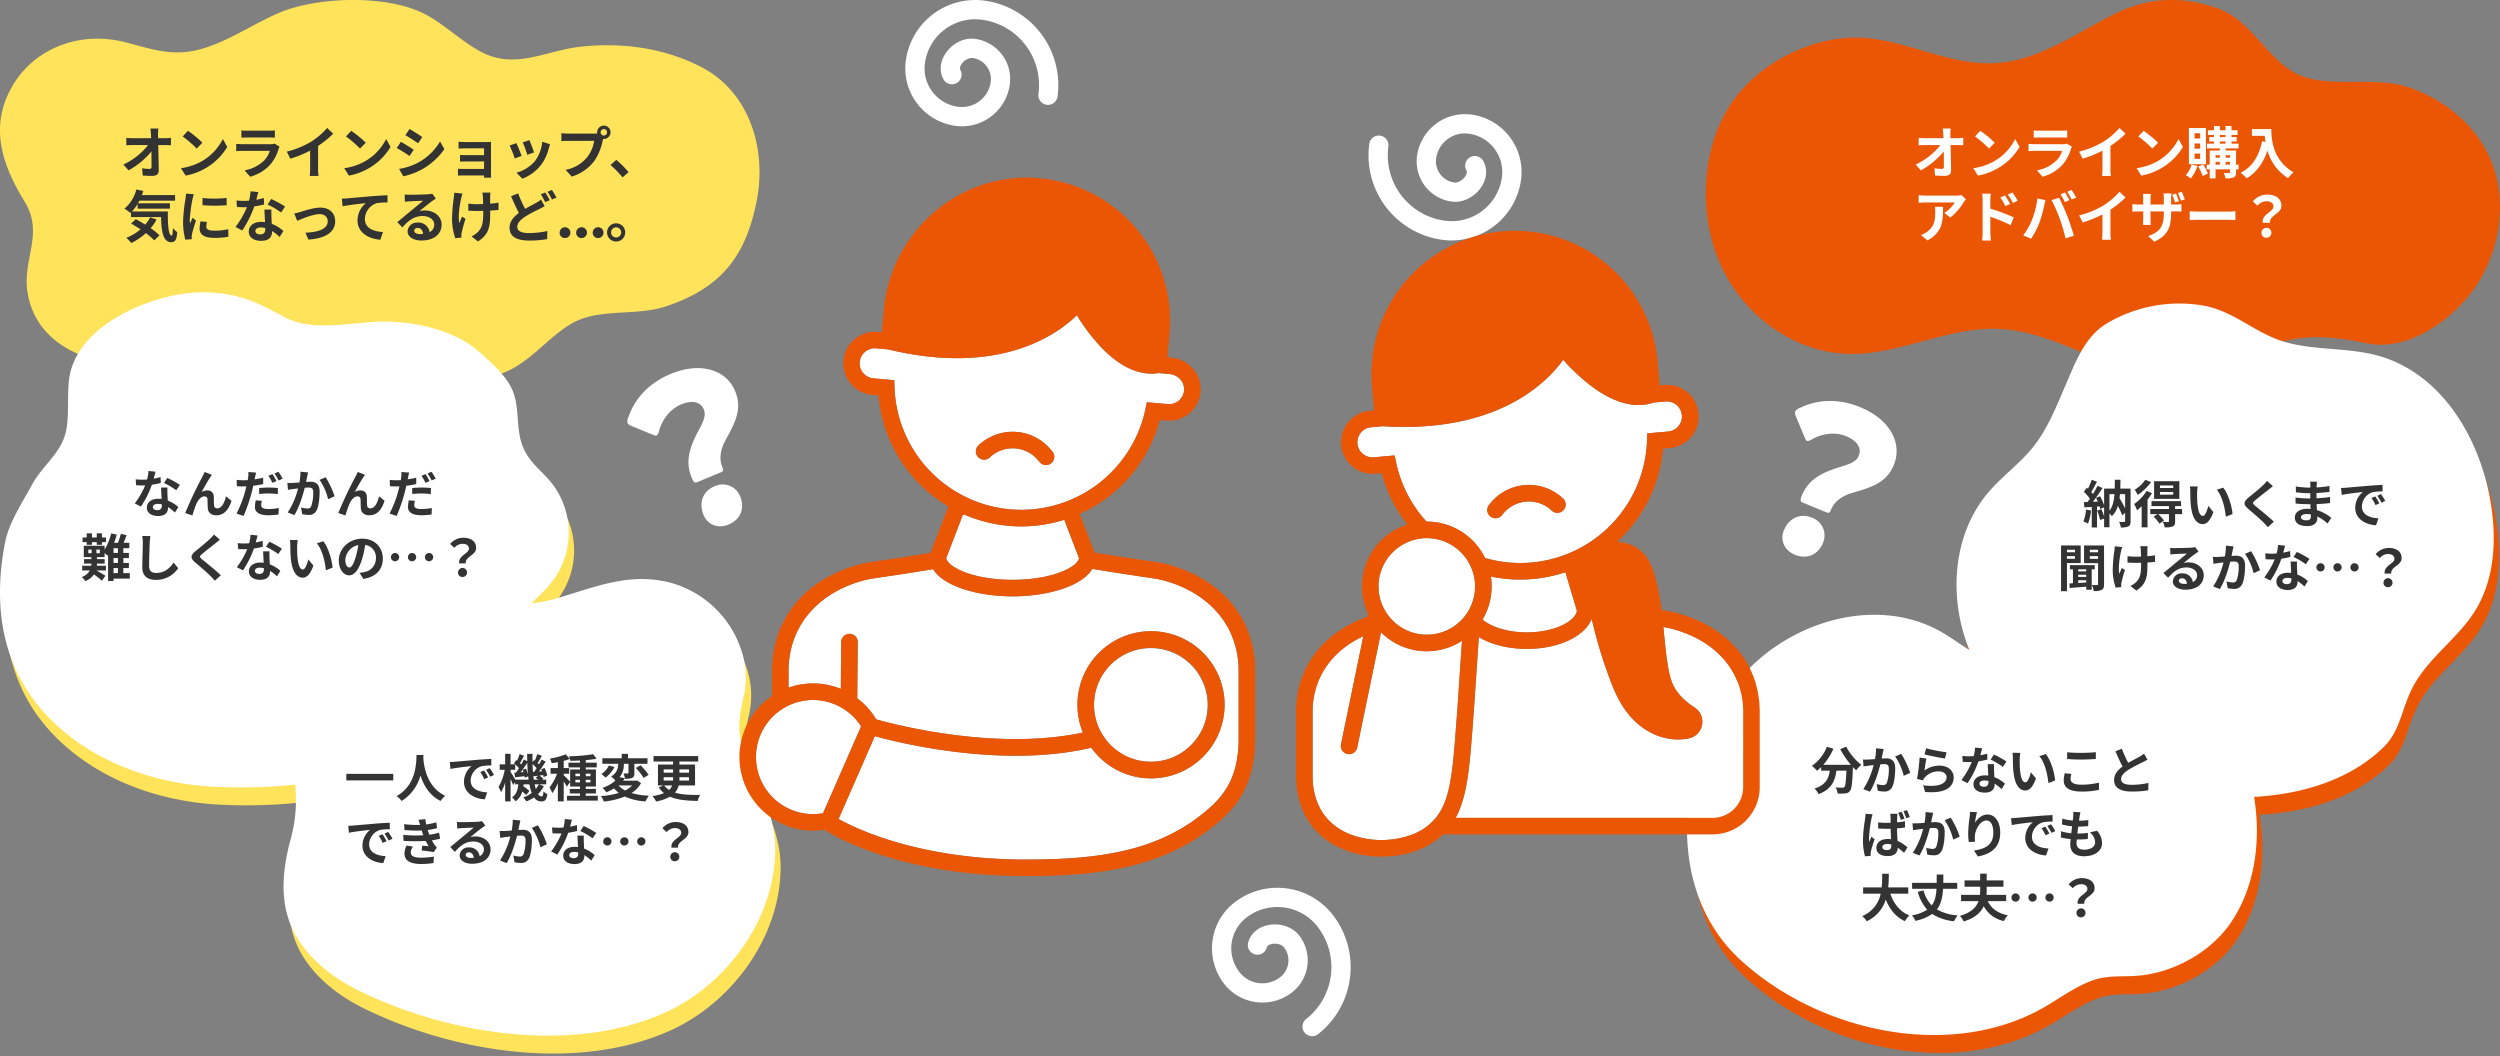
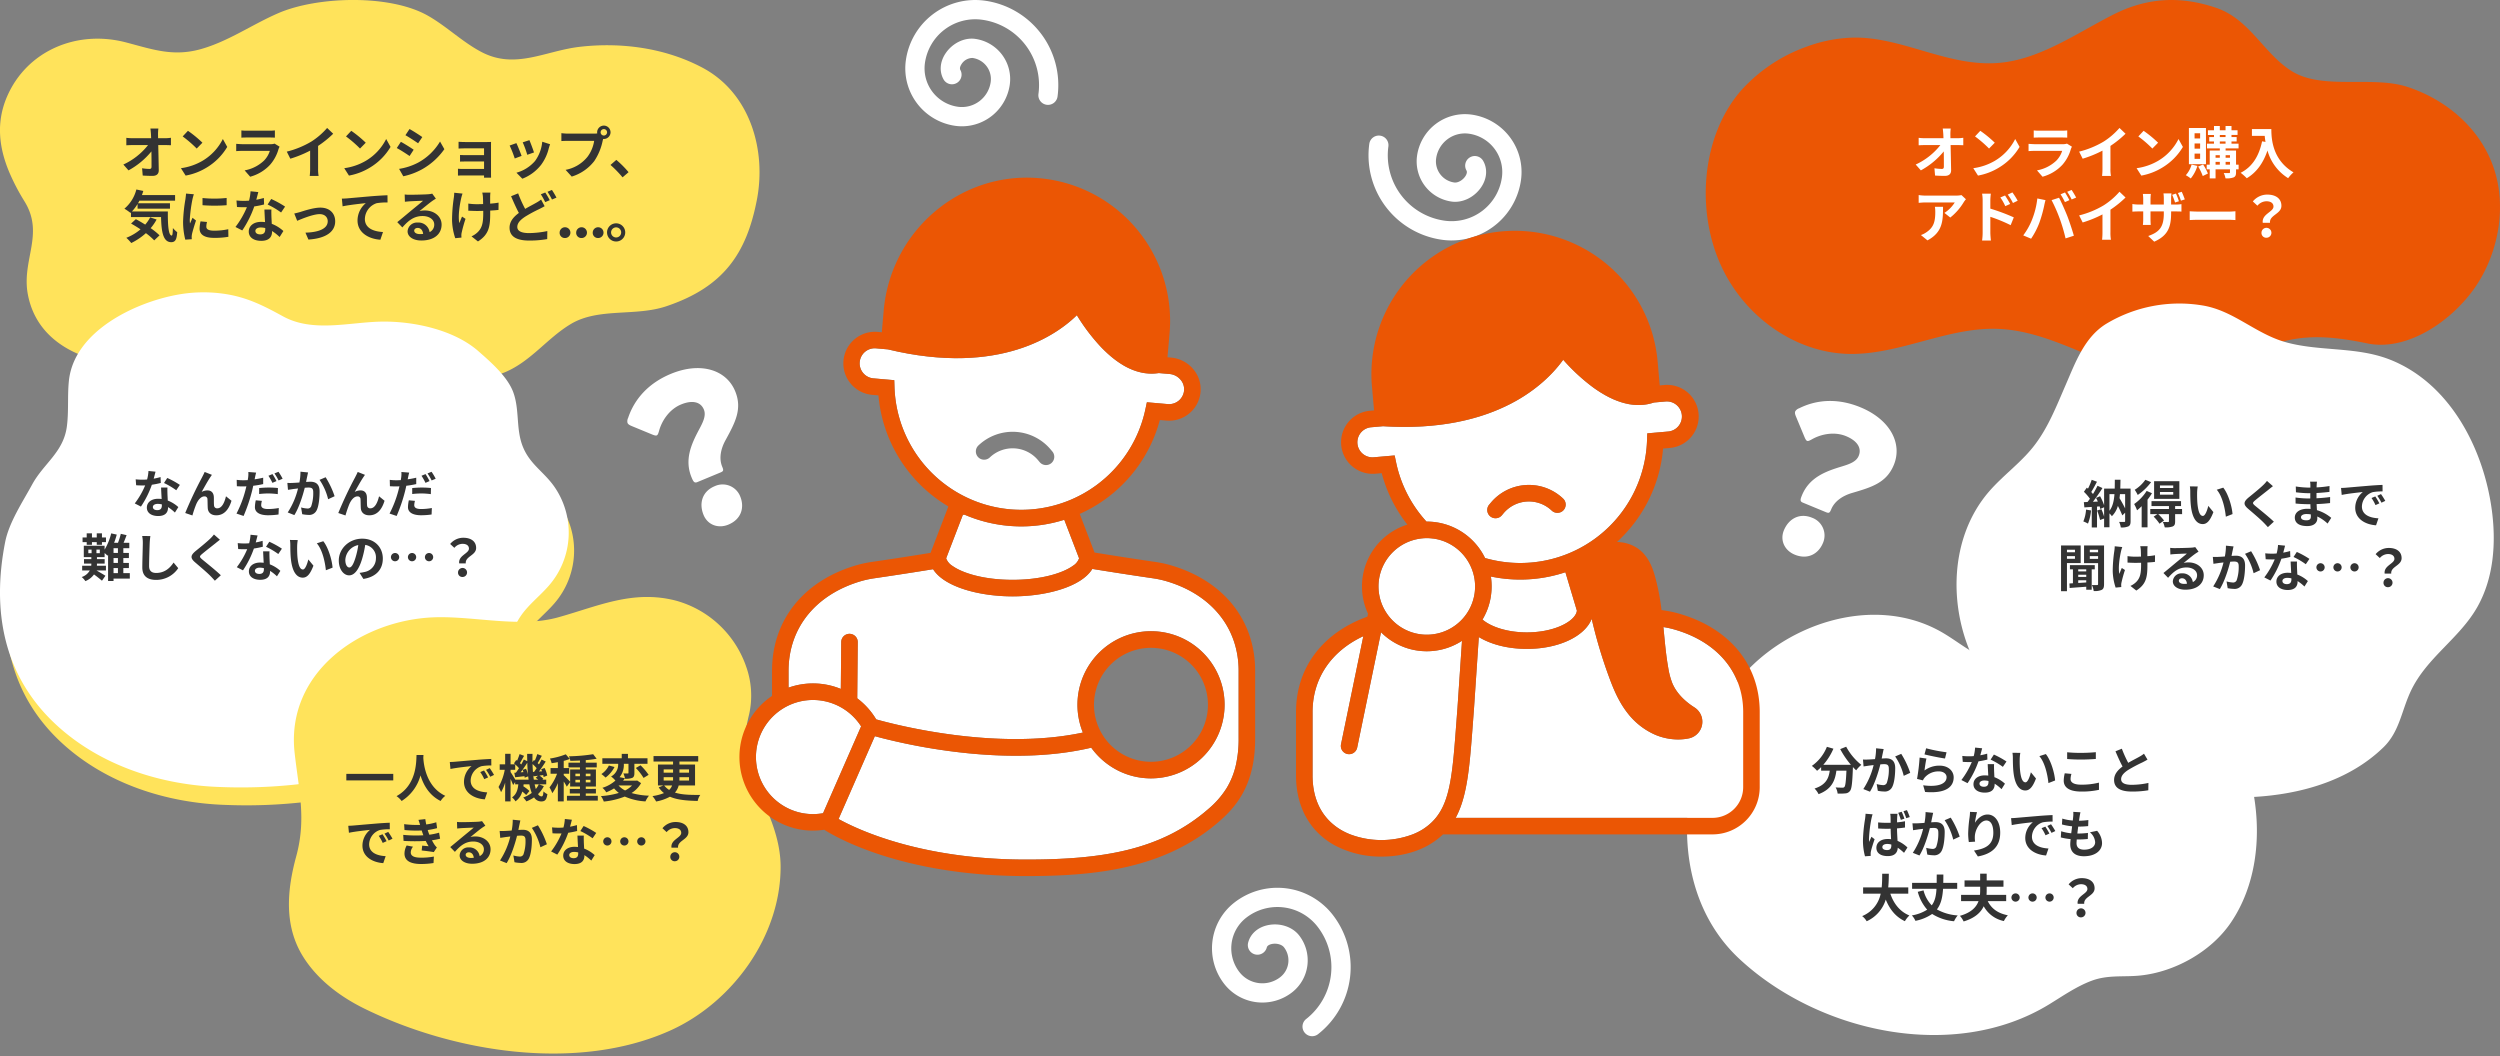
<svg xmlns="http://www.w3.org/2000/svg" width="980" height="413.95" viewBox="0 0 980 413.95">
  <rect x="0" y="0" width="980" height="413.95" fill="#808080" stroke="none" />
  <g id="グループ_21610" data-name="グループ 21610" transform="translate(-7094 -1085)">
    <path id="パス_2140" data-name="パス 2140" d="M283.352,41.009a56.51,56.51,0,0,1,18.457-3.432c19.788-.1,38.218,12.492,58.79,9.678,15.012-2.054,28.383-11.4,42.19-18.485,13.249-6.8,26.226-7.707,40.563-2.913C456.728,30.329,462,43.735,473.141,50.728c12,7.533,31.434,1.718,45.174,6.13,15.046,4.831,29.308,16.321,34.449,33.182,4.64,15.22.985,32.9-7.828,45.557-9.284,13.331-26.695,25.077-42.192,21.858-18.667-3.877-32.2-4.005-49.791,6.56-14.239,8.551-27.915,9.433-43.771,4.156-17.105-5.694-33.4-15.759-51.257-16.414-19.572-.717-38.3,10.04-57.882,9.83-20.717-.223-40.862-13.86-50.368-34.1-10.23-21.777-8.009-51.3,7.672-69.234a63.125,63.125,0,0,1,26.006-17.246" transform="translate(7519.215 1062.153)" fill="#eb5604" />
    <path id="パス_2161" data-name="パス 2161" d="M-59.972-17.622H-63.1c.088.572.154,1.276.22,2.222q.033.726.066,1.584h-7.282a21.059,21.059,0,0,1-2.442-.154v2.926c.77-.044,1.716-.088,2.508-.088h6.006A26.122,26.122,0,0,1-73.7-3.5l2.024,2.288A30.253,30.253,0,0,0-62.7-8.646c.044,2.266.044,4.466.044,5.94,0,.638-.22.924-.77.924a18.686,18.686,0,0,1-2.926-.264l.242,2.86c1.254.088,2.486.132,3.828.132,1.672,0,2.486-.814,2.464-2.222-.044-2.97-.132-6.644-.2-9.856h2.838c.594,0,1.43.044,2.134.066v-2.926a17.007,17.007,0,0,1-2.288.176h-2.75c0-.572-.022-1.1-.022-1.584A18.817,18.817,0,0,1-59.972-17.622Zm11.594.9-2.068,2.2a45.743,45.743,0,0,1,5.5,4.752l2.244-2.288A44.433,44.433,0,0,0-48.378-16.72Zm-2.75,14.652,1.848,2.9a23.825,23.825,0,0,0,8.162-3.1,23.394,23.394,0,0,0,8.14-8.14l-1.716-3.1A20.715,20.715,0,0,1-42.7-4.95,22.675,22.675,0,0,1-51.128-2.068Zm23.694-14.806v2.838c.638-.044,1.584-.066,2.288-.066h8.426c.792,0,1.826.022,2.42.066v-2.838a20.742,20.742,0,0,1-2.376.11h-8.47A18.545,18.545,0,0,1-27.434-16.874Zm14.982,6.38L-14.41-11.7a4.641,4.641,0,0,1-1.606.22h-10.89c-.682,0-1.628-.066-2.552-.132v2.86c.924-.088,2.024-.11,2.552-.11H-16.28A9.545,9.545,0,0,1-18.546-5.06a14.839,14.839,0,0,1-7.612,3.85l2.178,2.486a16.474,16.474,0,0,0,7.854-4.752A15.811,15.811,0,0,0-12.87-9.57,8.151,8.151,0,0,1-12.452-10.494Zm2.816,1.936L-8.25-5.786A44.083,44.083,0,0,0-.484-8.954v7.04A24.638,24.638,0,0,1-.638.968H2.838a15.125,15.125,0,0,1-.2-2.882V-10.8a40.353,40.353,0,0,0,5.918-4.774L6.182-17.842A28.2,28.2,0,0,1-.022-12.5,35.376,35.376,0,0,1-9.636-8.558ZM15.642-16.72l-2.068,2.2a45.743,45.743,0,0,1,5.5,4.752l2.244-2.288A44.433,44.433,0,0,0,15.642-16.72ZM12.892-2.068,14.74.836a23.825,23.825,0,0,0,8.162-3.1,23.394,23.394,0,0,0,8.14-8.14l-1.716-3.1A20.715,20.715,0,0,1,21.318-4.95,22.675,22.675,0,0,1,12.892-2.068Zm24.9-11.66H35.618v-2.024H37.8Zm0,4H35.618V-11.77H37.8Zm0,4H35.618V-7.788H37.8Zm2.288-12.1H33.4V-3.63h6.688ZM34.452-3.476A10.436,10.436,0,0,1,32.186.682a13.4,13.4,0,0,1,1.936,1.276A14.564,14.564,0,0,0,36.74-2.97Zm2.574.77a19.064,19.064,0,0,1,1.8,3.718l2.024-.99A20.07,20.07,0,0,0,38.962-3.52Zm10.758-.748v-1.1H49.5v1.1Zm-3.938-1.1h1.672v1.1H43.846Zm1.672-2.618V-6.16H43.846V-7.172Zm3.982,0V-6.16H47.784V-7.172ZM45.518-12.54h2.244v.858H45.518Zm0-2.552h2.244v.814H45.518Zm7.37,11.638H51.876V-9H47.784v-.836h5.082v-1.848H50.094v-.858h2.024v-1.738H50.094v-.814H52.47V-16.94H50.094v-1.672H47.762v1.672H45.518v-1.672H43.23v1.672H40.854v1.848H43.23v.814H41.36v1.738h1.87v.858H40.48v1.848h5.038V-9h-3.96v5.544H40.37v1.826h1.188V1.936h2.288V-1.628H49.5V-.484c0,.242-.088.33-.374.33-.264,0-1.21,0-2.068-.022a8.018,8.018,0,0,1,.682,2.09,7.864,7.864,0,0,0,3.19-.374c.726-.352.946-.9.946-2V-1.628h1.012ZM58.1-17.4v2.662h5.016c.066.748.154,1.54.308,2.376l-1.342-.242C60.874-6.82,58.256-2.574,53.68-.264a20.9,20.9,0,0,1,2.4,2.134C59.906-.418,62.546-4.07,64.2-9a18.589,18.589,0,0,0,8.1,10.846A14.086,14.086,0,0,1,74.4-.44c-8.1-4.774-8.69-12.8-8.69-16.962ZM-54.01,10.106l-1.738-1.628a11.346,11.346,0,0,1-2.244.2H-69.85a17.441,17.441,0,0,1-2.684-.22v3.058c1.034-.088,1.76-.154,2.684-.154h11.462a13.083,13.083,0,0,1-4.048,4.092l2.288,1.826a22.407,22.407,0,0,0,5.28-6.028A11.076,11.076,0,0,1-54.01,10.106Zm-8.976,2.97h-3.19a12.2,12.2,0,0,1,.154,1.98c0,3.608-.528,5.94-3.322,7.876a8.693,8.693,0,0,1-2.31,1.21l2.574,2.09C-63.1,23.02-62.986,18.532-62.986,13.076Zm24.31-4.444-1.848.77a18.847,18.847,0,0,1,1.936,3.41l1.914-.858C-37.18,10.964-38.06,9.556-38.676,8.632Zm2.882-1.21-1.826.858a20.6,20.6,0,0,1,2.046,3.3l1.848-.9A29.135,29.135,0,0,0-35.794,7.422Zm-11.66,15.8a23.823,23.823,0,0,1-.22,3.058h3.454c-.11-.9-.22-2.442-.22-3.058V16.992a58.937,58.937,0,0,1,7.964,3.278l1.232-3.058a76.537,76.537,0,0,0-9.2-3.432V10.568a23.926,23.926,0,0,1,.2-2.662h-3.432a15.524,15.524,0,0,1,.22,2.662ZM-15.18,7.444l-1.738.726A27.832,27.832,0,0,1-15.2,11.228l1.76-.77C-13.86,9.644-14.63,8.258-15.18,7.444Zm2.6-.99-1.738.726a22.928,22.928,0,0,1,1.76,3.014l1.76-.748A34.41,34.41,0,0,0-12.584,6.454Zm-15.532,11.7a26.506,26.506,0,0,1-3.432,6.116l3.08,1.3a30.248,30.248,0,0,0,3.256-6.292,51.222,51.222,0,0,0,1.87-6.622c.088-.484.33-1.562.528-2.2l-3.212-.66A31.7,31.7,0,0,1-28.116,18.158Zm10.868-.462a67.977,67.977,0,0,1,2.288,7.766l3.256-1.056c-.616-2.178-1.782-5.7-2.552-7.678-.836-2.134-2.354-5.522-3.256-7.216l-2.926.946A61.629,61.629,0,0,1-17.248,17.7Zm7.612-1.254,1.386,2.772A44.082,44.082,0,0,0-.484,16.046v7.04a24.638,24.638,0,0,1-.154,2.882H2.838a15.125,15.125,0,0,1-.2-2.882V14.2A40.353,40.353,0,0,0,8.558,9.424L6.182,7.158A28.2,28.2,0,0,1-.022,12.5,35.376,35.376,0,0,1-9.636,16.442Zm37.95-8.558-1.474.484a29.132,29.132,0,0,1,1.122,3.014L29.48,10.9A22.307,22.307,0,0,0,28.314,7.884Zm2.266-.7-1.5.484a19.7,19.7,0,0,1,1.188,2.992l1.518-.484C31.5,9.336,31,8.06,30.58,7.18Zm-4.158,8.426V14.88h1.65c1.144,0,1.914.022,2.4.066V12.02a13.036,13.036,0,0,1-2.42.154H26.422V9.864a14.131,14.131,0,0,1,.154-2.046H23.43a14.518,14.518,0,0,1,.132,2.046v2.31H18.348V10.018a17.545,17.545,0,0,1,.132-2H15.356c.066.682.132,1.342.132,1.98v2.178h-1.87a14.546,14.546,0,0,1-2.376-.2v2.992c.484-.022,1.276-.088,2.376-.088h1.87v2.992a17.792,17.792,0,0,1-.132,2.31h3.08c-.022-.44-.088-1.32-.088-2.31V14.88h5.214v.836c0,5.412-1.87,7.3-6.116,8.8L19.8,26.738C25.124,24.384,26.422,21.062,26.422,15.606Zm7.282-.792v3.454c.814-.066,2.288-.11,3.542-.11H49.06c.924,0,2.046.088,2.574.11V14.814c-.572.044-1.54.132-2.574.132H37.246C36.1,14.946,34.5,14.88,33.7,14.814Zm28.644,4.532h2.838c-.33-3.058,4.466-3.432,4.466-6.666,0-2.926-2.332-4.4-5.522-4.4a7.32,7.32,0,0,0-5.676,2.684l1.8,1.672a4.665,4.665,0,0,1,3.52-1.738c1.716,0,2.772.748,2.772,2.068C66.55,15.1,61.886,15.892,62.348,19.346Zm1.43,5.852a1.947,1.947,0,1,0-1.936-1.936A1.86,1.86,0,0,0,63.778,25.2Z" transform="translate(7918.653 1153)" fill="#fff" />
    <path id="パス_2139" data-name="パス 2139" d="M14.237,718.5A84.1,84.1,0,0,0,20.38,730.3c7.858,12.821-1.26,22.9,1.262,36.365,3.6,19.226,22.214,27.168,41.008,27.741,22.591.688,41.145-13.318,62.9-13.14,14.559.119,27.942,7,41.376,12.336s29.033,9.187,42.248,3.375c9.934-4.369,16.254-13.292,25.385-18.724,10.811-6.43,25.161-2.854,37.243-6.881,22.6-7.535,31.58-20.754,35.637-41.836,3.688-19.157-2.446-41.687-21.346-51.722-14.487-7.692-31.58-10.052-47.939-8.2-13.725,1.555-25.4,9.082-38.777,2.012-7.541-3.985-13.629-10.094-21.053-14.271-14.891-8.379-43.127-7.513-58.36-.974-10.288,4.416-19.714,11.15-30.629,14.186-10.79,3-18.747.081-29.181-2.654-19.583-5.134-39.034,3.5-46.679,21.262-4.391,10.2-3.068,20.023.756,29.315" transform="translate(7083.271 433.719)" fill="#ffe35b" />
    <path id="パス_2158" data-name="パス 2158" d="M-91.652-17.622h-3.124c.088.572.154,1.276.22,2.222q.033.726.066,1.584h-7.282a21.059,21.059,0,0,1-2.442-.154v2.926c.77-.044,1.716-.088,2.508-.088H-95.7A26.122,26.122,0,0,1-105.38-3.5l2.024,2.288A30.253,30.253,0,0,0-94.38-8.646c.044,2.266.044,4.466.044,5.94,0,.638-.22.924-.77.924a18.686,18.686,0,0,1-2.926-.264l.242,2.86C-96.536.9-95.3.946-93.962.946c1.672,0,2.486-.814,2.464-2.222-.044-2.97-.132-6.644-.2-9.856h2.838c.594,0,1.43.044,2.134.066v-2.926a17.007,17.007,0,0,1-2.288.176h-2.75c0-.572-.022-1.1-.022-1.584A18.816,18.816,0,0,1-91.652-17.622Zm11.594.9-2.068,2.2a45.744,45.744,0,0,1,5.5,4.752l2.244-2.288A44.432,44.432,0,0,0-80.058-16.72Zm-2.75,14.652,1.848,2.9a23.825,23.825,0,0,0,8.162-3.1,23.394,23.394,0,0,0,8.14-8.14l-1.716-3.1A20.715,20.715,0,0,1-74.382-4.95,22.675,22.675,0,0,1-82.808-2.068Zm23.694-14.806v2.838c.638-.044,1.584-.066,2.288-.066H-48.4c.792,0,1.826.022,2.42.066v-2.838a20.742,20.742,0,0,1-2.376.11h-8.47A18.545,18.545,0,0,1-59.114-16.874Zm14.982,6.38L-46.09-11.7a4.641,4.641,0,0,1-1.606.22h-10.89c-.682,0-1.628-.066-2.552-.132v2.86c.924-.088,2.024-.11,2.552-.11H-47.96A9.544,9.544,0,0,1-50.226-5.06a14.839,14.839,0,0,1-7.612,3.85l2.178,2.486a16.474,16.474,0,0,0,7.854-4.752A15.811,15.811,0,0,0-44.55-9.57,8.15,8.15,0,0,1-44.132-10.494Zm2.816,1.936,1.386,2.772a44.082,44.082,0,0,0,7.766-3.168v7.04A24.638,24.638,0,0,1-32.318.968h3.476a15.125,15.125,0,0,1-.2-2.882V-10.8a40.353,40.353,0,0,0,5.918-4.774L-25.5-17.842A28.2,28.2,0,0,1-31.7-12.5,35.376,35.376,0,0,1-41.316-8.558Zm25.278-8.162-2.068,2.2a45.743,45.743,0,0,1,5.5,4.752l2.244-2.288A44.433,44.433,0,0,0-16.038-16.72Zm-2.75,14.652,1.848,2.9a23.825,23.825,0,0,0,8.162-3.1,23.394,23.394,0,0,0,8.14-8.14l-1.716-3.1A20.715,20.715,0,0,1-10.362-4.95,22.675,22.675,0,0,1-18.788-2.068ZM6.8-17.424,5.192-15c1.452.814,3.74,2.31,4.972,3.168l1.65-2.442C10.67-15.07,8.25-16.632,6.8-17.424ZM2.706-1.8l1.65,2.9A26.77,26.77,0,0,0,11.7-1.628a26.564,26.564,0,0,0,8.756-7.9l-1.694-2.992a22.426,22.426,0,0,1-8.558,8.25A23.838,23.838,0,0,1,2.706-1.8Zm.7-10.6L1.8-9.966C3.278-9.2,5.566-7.7,6.82-6.842L8.426-9.306C7.3-10.1,4.884-11.616,3.41-12.408Zm22.616-.022v2.662c.528-.044,1.914-.088,2.728-.088h7.26v2.662H29c-.836,0-1.826-.022-2.4-.066v2.6c.506-.022,1.562-.044,2.4-.044h7.018v2.926H27.7a18.877,18.877,0,0,1-1.914-.088V.836C26.158.814,27.06.77,27.676.77h8.338c0,.33,0,.682-.022.88h2.772c0-.4-.022-1.144-.022-1.5V-10.89c0-.462,0-1.188.022-1.474-.352.022-1.166.044-1.694.044H28.754C27.94-12.32,26.6-12.364,26.026-12.43Zm27.764-.638-2.618.858a36.644,36.644,0,0,1,1.782,4.884l2.64-.924C55.286-9.262,54.208-12.122,53.79-13.068Zm8.118,1.606-3.08-.99a15.046,15.046,0,0,1-2.816,7.546,14.8,14.8,0,0,1-7.3,4.6l2.31,2.354a17.18,17.18,0,0,0,7.37-5.456A17.739,17.739,0,0,0,61.38-9.856C61.512-10.3,61.644-10.758,61.908-11.462ZM48.686-11.9l-2.64.946a44.437,44.437,0,0,1,2,5.082l2.684-1.012C50.292-8.118,49.236-10.78,48.686-11.9Zm33.022-4.224A1.277,1.277,0,0,1,82.984-17.4a1.272,1.272,0,0,1,1.254,1.276,1.268,1.268,0,0,1-1.254,1.254A1.272,1.272,0,0,1,81.708-16.126Zm-1.364,0a2.437,2.437,0,0,0,.044.418,9.493,9.493,0,0,1-1.254.088H68.948A24.5,24.5,0,0,1,66.33-15.8v3.1c.55-.044,1.606-.088,2.618-.088h10.23a13.825,13.825,0,0,1-2.574,6.2,14.422,14.422,0,0,1-8.624,5.17l2.4,2.64a17.67,17.67,0,0,0,8.844-6.094,22.208,22.208,0,0,0,3.3-8.008c.066-.2.11-.418.176-.66a1.254,1.254,0,0,0,.286.022A2.639,2.639,0,0,0,85.6-16.126a2.643,2.643,0,0,0-2.618-2.64A2.648,2.648,0,0,0,80.344-16.126ZM90.31,1.518,92.664-.506a39.588,39.588,0,0,0-4.8-4.818L85.58-3.344A43.11,43.11,0,0,1,90.31,1.518ZM-94.875,17.212a14.393,14.393,0,0,1-1.936,2.838c-1.254-.792-2.53-1.54-3.674-2.134l-1.87,1.716c1.166.66,2.442,1.43,3.7,2.266a19.472,19.472,0,0,1-5.566,3.322,15.3,15.3,0,0,1,1.936,2.046,24.626,24.626,0,0,0,5.742-3.872,23.616,23.616,0,0,1,3.256,2.838l2.09-1.98a26.891,26.891,0,0,0-3.476-2.816,18.906,18.906,0,0,0,2.332-3.388Zm-7.15-2.31A17.5,17.5,0,0,0-99.8,11.954V13.8h12.694V11.69h-12.54c.2-.33.4-.682.572-1.034h13.97V8.478h-13c.2-.528.374-1.078.55-1.628l-2.728-.572a14.458,14.458,0,0,1-4.686,7.524,21.555,21.555,0,0,1,2.376,1.65l.2-.176V17.1h11.792c.132,5.632.77,9.834,3.982,9.834,1.694,0,2.156-1.166,2.354-3.916a10.6,10.6,0,0,1-1.694-1.628c-.044,1.782-.132,2.926-.462,2.948-1.276,0-1.562-4.158-1.518-9.438Zm27.676-5.28v2.816a59.047,59.047,0,0,0,9.46,0V9.6A45.239,45.239,0,0,1-74.349,9.622Zm1.76,9.394-2.53-.242a13.441,13.441,0,0,0-.374,2.86c0,2.266,1.826,3.608,5.61,3.608a31.156,31.156,0,0,0,5.676-.418l-.044-2.97a26.006,26.006,0,0,1-5.522.572c-2.244,0-3.08-.594-3.08-1.562A7.468,7.468,0,0,1-72.589,19.016ZM-77.737,8.148l-3.08-.264c-.022.7-.154,1.54-.22,2.156a61.346,61.346,0,0,0-.924,8.712,28.123,28.123,0,0,0,.858,7.194l2.552-.176c-.022-.308-.044-.66-.044-.9a6.638,6.638,0,0,1,.11-1.034c.242-1.166.968-3.564,1.584-5.39l-1.364-1.078c-.308.726-.66,1.5-.99,2.244a10.615,10.615,0,0,1-.088-1.43,58.351,58.351,0,0,1,1.056-8.074C-78.2,9.71-77.913,8.61-77.737,8.148Zm25.256-.858-3.036-.308a18.5,18.5,0,0,1-.594,3.674c-.682.066-1.342.088-2,.088a27.793,27.793,0,0,1-2.926-.154l.2,2.552c.946.066,1.848.088,2.75.088.374,0,.748,0,1.144-.022a34.662,34.662,0,0,1-4.488,7.766l2.662,1.364a40.537,40.537,0,0,0,4.708-9.416,38.167,38.167,0,0,0,3.85-.77L-50.3,9.6a26.971,26.971,0,0,1-2.97.7C-52.943,9.116-52.657,7.994-52.481,7.29Zm-1.144,15.224c0-.77.814-1.342,2.09-1.342a7.9,7.9,0,0,1,1.782.22v.44c0,1.21-.462,2.046-1.98,2.046C-52.943,23.878-53.625,23.328-53.625,22.514Zm6.292-8.382h-2.75c.044,1.342.154,3.3.242,4.928-.506-.044-.99-.088-1.518-.088-3.058,0-4.862,1.65-4.862,3.806,0,2.42,2.156,3.63,4.884,3.63,3.124,0,4.246-1.584,4.246-3.63v-.22a18.65,18.65,0,0,1,2.97,2.354l1.474-2.354A14.387,14.387,0,0,0-47.2,19.742c-.044-1.1-.11-2.156-.132-2.794C-47.355,15.98-47.4,15.056-47.333,14.132Zm3.784,1.166,1.562-2.31A37.9,37.9,0,0,0-47.421,10l-1.408,2.178A31.753,31.753,0,0,1-43.549,15.3Zm5.17.4,1.144,2.86c1.87-.792,6.27-2.618,8.822-2.618,1.914,0,3.146,1.144,3.146,2.794,0,2.992-3.7,4.334-8.734,4.466l1.166,2.706c7-.44,10.494-3.146,10.494-7.128,0-3.322-2.332-5.39-5.808-5.39-2.662,0-6.4,1.254-7.9,1.716C-36.707,15.3-37.719,15.562-38.379,15.694Zm18.656-5.83.286,3.014c2.552-.55,7.04-1.034,9.108-1.254a8.86,8.86,0,0,0-3.256,6.8c0,4.752,4.356,7.238,8.954,7.546L-3.6,22.954c-3.718-.2-7.106-1.518-7.106-5.126a6.692,6.692,0,0,1,4.642-6.182,24.9,24.9,0,0,1,4.246-.286l-.022-2.816c-1.54.044-3.96.2-6.226.374-4.026.352-7.656.682-9.482.836C-17.985,9.8-18.843,9.842-19.723,9.864ZM8.635,22.4c0-.55.528-1.056,1.364-1.056,1.188,0,2,.924,2.134,2.354a11.485,11.485,0,0,1-1.276.066C9.537,23.768,8.635,23.218,8.635,22.4ZM4.9,8.236l.088,2.86c.506-.066,1.21-.132,1.8-.176,1.166-.066,4.2-.2,5.324-.22-1.078.946-3.366,2.794-4.6,3.806-1.3,1.078-3.96,3.322-5.522,4.576l2,2.068c2.354-2.684,4.554-4.466,7.92-4.466,2.6,0,4.576,1.342,4.576,3.322A3.189,3.189,0,0,1,14.663,23a4.4,4.4,0,0,0-4.686-3.762,3.686,3.686,0,0,0-3.938,3.432c0,2.2,2.31,3.608,5.368,3.608,5.324,0,7.964-2.75,7.964-6.226,0-3.212-2.838-5.544-6.578-5.544a8.594,8.594,0,0,0-2.09.242c1.386-1.1,3.7-3.036,4.884-3.872.506-.374,1.034-.682,1.54-1.012L15.7,7.906a9.612,9.612,0,0,1-1.672.242c-1.254.11-5.962.2-7.128.2A15.267,15.267,0,0,1,4.9,8.236ZM38.511,7.51h-3.19a10.48,10.48,0,0,1,.242,1.518c.044.594.066,1.738.088,2.97-.836.022-1.694.044-2.486.044a23.138,23.138,0,0,1-3.322-.242v2.794c1.078.044,2.442.11,3.388.11.814,0,1.628-.022,2.464-.044v.792c0,3.718-.352,5.676-2.046,7.436a8.536,8.536,0,0,1-2.552,1.76l2.53,2c4.4-2.794,4.8-5.984,4.8-11.176V14.55c1.232-.066,2.376-.154,3.256-.264l.022-2.86a28.94,28.94,0,0,1-3.3.4V9.006C38.423,8.522,38.445,7.994,38.511,7.51Zm-10.934.374-3.256-.33a14.915,14.915,0,0,1-.154,1.914,61.779,61.779,0,0,0-.7,8.778,23.927,23.927,0,0,0,1.254,7.128l2.442-.242c-.022-.308-.044-.682-.044-.9a4.958,4.958,0,0,1,.132-1.078,54.3,54.3,0,0,1,1.5-5.368l-1.364-.88c-.374.814-.77,1.87-1.056,2.552-.594-2.728.176-7.348.726-9.79A17.537,17.537,0,0,1,27.577,7.884Zm21.8-.088L46.607,8.918c.99,2.31,2.046,4.686,3.058,6.556-2.112,1.562-3.652,3.366-3.652,5.786,0,3.806,3.322,5.038,7.7,5.038a40.583,40.583,0,0,0,7.062-.572l.044-3.146a37.091,37.091,0,0,1-7.172.792c-3.058,0-4.6-.836-4.6-2.42,0-1.54,1.232-2.794,3.058-4A53.186,53.186,0,0,1,57.563,14c.792-.4,1.5-.77,2.2-1.166l-1.386-2.6a16.538,16.538,0,0,1-2.046,1.32c-1.034.594-2.6,1.386-4.2,2.332A48.829,48.829,0,0,1,49.379,7.8Zm10.626-.33-1.738.7a26.33,26.33,0,0,1,1.716,3.058l1.782-.748A32.484,32.484,0,0,0,60.005,7.466Zm2.618-1.012-1.738.726a25.956,25.956,0,0,1,1.76,3.036l1.76-.748A34.645,34.645,0,0,0,62.623,6.454Zm5.016,18.854a2.115,2.115,0,1,0-2-2.112A2.026,2.026,0,0,0,67.639,25.308Zm6.49,0a2.115,2.115,0,1,0-2-2.112A2.026,2.026,0,0,0,74.129,25.308Zm6.49,0a2.115,2.115,0,1,0-2-2.112A2.026,2.026,0,0,0,80.619,25.308Zm7.172-5.764a3.564,3.564,0,1,0,3.564,3.564A3.573,3.573,0,0,0,87.791,19.544Zm0,5.544a1.98,1.98,0,1,1,1.98-1.98A1.981,1.981,0,0,1,87.791,25.088Z" transform="translate(7247.734 1153)" fill="#333" />
-     <path id="パス_2106" data-name="パス 2106" d="M497.77,666.452c-12.9-5.053-27.013-3.118-40.231-6.638-12.241-3.261-20.71-12.542-33.159-14.553a55.592,55.592,0,0,0-37.56,7.136c-8.612,5.206-12.173,15.177-15.991,23.959-3.7,8.516-7.1,17.343-12.926,24.575-5.1,6.337-11.855,11.164-17.173,17.323-16.377,18.971-16.2,48.691-3.633,70.376s35.348,35.946,59.3,43.318c30.4,9.357,74.354,10.427,98.938-13.436,6.315-6.13,7.073-14.179,10.683-21.921,6.233-13.368,19.31-20.781,26.315-33.4,6.3-11.346,7.174-24.875,5.573-37.273-3.12-24.171-16.3-50.137-40.137-59.471" transform="translate(7535.049 566.483)" fill="#eb5604" />
-     <path id="パス_2107" data-name="パス 2107" d="M46.416,846.328C40.6,871.843,45.034,899.7,64.534,917.881c31.12,29.016,84.273,40.646,121.5,17.827,5.361-3.287,10.634-6.966,16.517-9.19,6.52-2.465,12.563-1.4,19.234-2.1,13.384-1.406,27.626-9.221,35.453-20.746,9.761-14.375,11.9-32.892,8.993-49.911-2.371-13.885-6.766-29.129-16.509-39.408a62.816,62.816,0,0,0-39.361-19.323c-14.875-1.4-27.841,7.388-42.3,6.569-9.394-.532-16.021-7.011-23.857-11.581-26.911-15.7-63.519-3.315-81.548,20.717a95,95,0,0,0-16.237,35.592" transform="translate(7713.377 549.992)" fill="#eb5604" />
    <path id="パス_2109" data-name="パス 2109" d="M43.416,836.328C37.6,861.843,42.034,889.7,61.534,907.881c31.12,29.016,84.273,40.646,121.5,17.827,5.361-3.287,10.634-6.966,16.517-9.19,6.52-2.465,12.563-1.4,19.234-2.1,13.384-1.406,27.626-9.22,35.453-20.746,9.761-14.375,11.9-32.892,8.992-49.911-2.371-13.884-6.766-29.129-16.509-39.408a62.816,62.816,0,0,0-39.36-19.323c-14.875-1.4-27.841,7.388-42.3,6.569-9.395-.532-16.021-7.011-23.857-11.582-26.911-15.7-63.519-3.315-81.548,20.717a95,95,0,0,0-16.237,35.592" transform="translate(7714.271 552.974)" fill="#fff" />
    <path id="パス_2108" data-name="パス 2108" d="M494.77,656.451c-12.9-5.053-27.013-3.118-40.231-6.638-12.241-3.261-20.71-12.542-33.159-14.553a55.592,55.592,0,0,0-37.56,7.136c-8.612,5.206-12.173,15.177-15.991,23.959-3.7,8.516-7.1,17.343-12.926,24.575-5.1,6.337-11.856,11.164-17.173,17.323-16.377,18.971-16.2,48.691-3.633,70.376s35.348,35.945,59.3,43.318c30.4,9.357,74.354,10.427,98.938-13.436,6.315-6.13,7.073-14.179,10.683-21.921,6.233-13.368,19.311-20.781,26.315-33.4,6.3-11.346,7.174-24.875,5.573-37.273-3.12-24.171-16.3-50.137-40.137-59.471" transform="translate(7535.944 569.465)" fill="#fff" />
    <path id="パス_2112" data-name="パス 2112" d="M94.1,92.282a56.26,56.26,0,0,0-18.1.507c-16.611,3.107-40.18,14.419-42.167,33.7-.614,5.959-.011,11.983-.8,17.924-1.344,10.077-9.088,14.427-13.6,22.7-3.73,6.843-9.065,14.833-10.585,22.573-5.3,27-.713,52.677,20.33,71.911C46.4,277.331,70,284.98,93.312,285.7a202.052,202.052,0,0,0,39.373-2.289c26.61-4.422,59.679-15.4,69.979-42.967,2.749-7.357,3.926-15.458,8.393-21.918,3.047-4.405,7.412-7.713,10.919-11.762a31.6,31.6,0,0,0,2.1-38.875c-4.281-6.057-9.841-8.856-12.534-16.234-2.456-6.727-5.48-14.2-7.992-20.935-2.277-6.1-4.463-11.722-9.237-15.9-9.582-8.389-25.345-11.721-37.7-11.561-12.787.165-27.034,4.428-38.867-2.073C109.8,96.818,103.2,93.5,94.1,92.282" transform="translate(7089.278 1114.832)" fill="#ffe35b" />
    <path id="パス_2113" data-name="パス 2113" d="M91.1,82.282a56.26,56.26,0,0,0-18.1.507c-16.611,3.107-40.18,14.419-42.167,33.7-.614,5.959-.011,11.983-.8,17.924-1.344,10.077-9.088,14.427-13.6,22.7-3.73,6.843-9.065,14.833-10.585,22.573-5.3,27-.713,52.677,20.33,71.911C43.4,267.331,67,274.98,90.312,275.7a202.058,202.058,0,0,0,39.373-2.289c26.61-4.422,59.679-15.4,69.979-42.967,2.749-7.357,3.926-15.458,8.393-21.918,3.047-4.405,7.412-7.713,10.919-11.762a31.6,31.6,0,0,0,2.1-38.875c-4.281-6.057-9.841-8.856-12.534-16.234-2.456-6.727-1.034-14.059-3.546-20.795-2.277-6.1-8.909-11.863-13.683-16.043-9.582-8.389-25.345-11.721-37.7-11.561-12.787.165-27.034,4.428-38.867-2.073C106.8,86.818,100.2,83.5,91.1,82.282" transform="translate(7090.172 1117.813)" fill="#fff" />
    <path id="パス_2110" data-name="パス 2110" d="M319.791,206.969C317.429,177.42,344.2,157.85,371.443,155.5c16.579-1.428,35.6,4.311,51.728-.164,15.526-4.309,29.284-10.913,46.133-6.587a40.461,40.461,0,0,1,27.608,25.8,33.831,33.831,0,0,1,1.206,18.709c-2.611,10.684-2.546,16.556,2.005,26.525,4.844,10.611,10.3,21.335,10.318,33.3.03,27.361-19.013,53.362-43.411,64.275-36.428,16.293-84.73,8.507-119.651-8.609-9.483-4.648-18.272-11.227-23.943-20.137-7.738-12.161-6.522-26.222-2.89-39.554,4.021-14.761,1.051-25.7-.613-40.617q-.083-.74-.141-1.472" transform="translate(6889.559 1171.678)" fill="#ffe35b" />
-     <path id="パス_2114" data-name="パス 2114" d="M316.791,196.969C314.429,167.42,341.2,147.85,368.443,145.5c16.579-1.428,35.6,4.311,51.728-.164,15.526-4.309,29.284-10.913,46.133-6.587a40.461,40.461,0,0,1,27.608,25.8,33.832,33.832,0,0,1,1.206,18.709c-2.612,10.684-2.546,16.556,2.005,26.525,4.844,10.611,10.3,21.335,10.318,33.3.029,27.361-19.013,53.362-43.411,64.275-36.428,16.293-84.73,8.507-119.651-8.609-9.483-4.648-18.272-11.227-23.943-20.137-7.738-12.161-6.522-26.222-2.89-39.554,4.021-14.761,1.051-25.7-.613-40.617q-.083-.74-.141-1.472" transform="translate(6890.454 1174.659)" fill="#fff" />
    <path id="パス_2159" data-name="パス 2159" d="M-50.56-16.1l-2.76-.28a16.819,16.819,0,0,1-.54,3.34c-.62.06-1.22.08-1.82.08a25.266,25.266,0,0,1-2.66-.14l.18,2.32c.86.06,1.68.08,2.5.08.34,0,.68,0,1.04-.02A31.511,31.511,0,0,1-58.7-3.66l2.42,1.24A36.852,36.852,0,0,0-52-10.98a34.7,34.7,0,0,0,3.5-.7L-48.58-14a24.519,24.519,0,0,1-2.7.64C-50.98-14.44-50.72-15.46-50.56-16.1ZM-51.6-2.26c0-.7.74-1.22,1.9-1.22a7.185,7.185,0,0,1,1.62.2v.4c0,1.1-.42,1.86-1.8,1.86C-50.98-1.02-51.6-1.52-51.6-2.26Zm5.72-7.62h-2.5c.04,1.22.14,3,.22,4.48-.46-.04-.9-.08-1.38-.08-2.78,0-4.42,1.5-4.42,3.46,0,2.2,1.96,3.3,4.44,3.3,2.84,0,3.86-1.44,3.86-3.3v-.2a16.955,16.955,0,0,1,2.7,2.14l1.34-2.14a13.079,13.079,0,0,0-4.14-2.56c-.04-1-.1-1.96-.12-2.54C-45.9-8.2-45.94-9.04-45.88-9.88Zm3.44,1.06,1.42-2.1a34.451,34.451,0,0,0-4.94-2.72l-1.28,1.98A28.866,28.866,0,0,1-42.44-8.82Zm13.98-6.04L-31.3-16c-.34.84-.72,1.5-.98,2.04A154.415,154.415,0,0,0-38.92.1l2.82.96A42.058,42.058,0,0,1-34.58-3.4c.72-1.62,1.84-3.02,3.2-3.02A1.1,1.1,0,0,1-30.2-5.3c.06.82.04,2.46.12,3.52C-30-.32-28.96,1-26.74,1c3.06,0,4.92-2.28,5.96-5.7l-2.16-1.76c-.58,2.48-1.64,4.72-3.38,4.72a1.163,1.163,0,0,1-1.3-1.08c-.1-.84-.04-2.44-.08-3.34-.08-1.66-.98-2.6-2.48-2.6a4.651,4.651,0,0,0-2.3.6c1-1.76,2.4-4.32,3.38-5.76C-28.88-14.24-28.66-14.58-28.46-14.86Zm19.6,10.2-2.4-.22A13.614,13.614,0,0,0-11.6-2.2C-11.6-.18-9.78.98-6.42.98A28.7,28.7,0,0,0-2.34.68l.1-2.54a23.394,23.394,0,0,1-4.16.4c-2.14,0-2.74-.66-2.74-1.54A7.012,7.012,0,0,1-8.86-4.66Zm-2.26-11.08-3.06-.24a10.421,10.421,0,0,1-.06,2.04q-.06.48-.18,1.14-.93.06-1.8.06a19.575,19.575,0,0,1-2.52-.16l.06,2.5c.7.04,1.44.08,2.42.08.42,0,.86-.02,1.32-.04-.14.56-.28,1.14-.42,1.68a43.744,43.744,0,0,1-3.46,9l2.78.94A64.511,64.511,0,0,0-12.86-8c.22-.82.42-1.72.6-2.58a36.818,36.818,0,0,0,3.9-.66v-2.5c-1.1.26-2.24.48-3.36.64.06-.26.12-.52.16-.74C-11.48-14.28-11.28-15.18-11.12-15.74Zm1.18,6.06v2.34a29.931,29.931,0,0,1,3.86-.22,29.083,29.083,0,0,1,3.44.26l.06-2.4A35.171,35.171,0,0,0-6.1-9.88,38.127,38.127,0,0,0-9.94-9.68Zm5.22-5.48-1.58.66a22.394,22.394,0,0,1,1.56,2.78l1.6-.7A27.511,27.511,0,0,0-4.72-15.16Zm2.36-.9-1.58.64a21.2,21.2,0,0,1,1.62,2.76l1.58-.68A22.078,22.078,0,0,0-2.36-16.06Zm11.6.26-2.98-.3a22.168,22.168,0,0,1-.42,4.24c-1.02.08-1.96.14-2.58.16a19.1,19.1,0,0,1-2.14,0l.24,2.72c.6-.1,1.66-.24,2.22-.34.38-.04,1-.12,1.72-.2A30.066,30.066,0,0,1,1.26-.12L3.86.92C5.7-2.02,7.18-6.76,7.94-9.8,8.5-9.84,9-9.88,9.32-9.88c1.26,0,1.94.22,1.94,1.82a15.919,15.919,0,0,1-.8,5.54,1.482,1.482,0,0,1-1.5.86A11.718,11.718,0,0,1,6.5-2.08L6.94.56a12.938,12.938,0,0,0,2.4.28A3.2,3.2,0,0,0,12.62-1c.86-1.74,1.14-4.98,1.14-7.34,0-2.88-1.5-3.82-3.62-3.82-.42,0-1.02.04-1.68.08.14-.72.28-1.46.42-2.06C8.98-14.64,9.12-15.28,9.24-15.8Zm6.88,1.88L13.74-12.9A23,23,0,0,1,17.1-5.3l2.54-1.18A34.568,34.568,0,0,0,16.12-13.92Zm15.42-.94L28.7-16c-.34.84-.72,1.5-.98,2.04A154.415,154.415,0,0,0,21.08.1l2.82.96A42.058,42.058,0,0,1,25.42-3.4c.72-1.62,1.84-3.02,3.2-3.02A1.1,1.1,0,0,1,29.8-5.3c.06.82.04,2.46.12,3.52C30-.32,31.04,1,33.26,1c3.06,0,4.92-2.28,5.96-5.7L37.06-6.46c-.58,2.48-1.64,4.72-3.38,4.72a1.163,1.163,0,0,1-1.3-1.08c-.1-.84-.04-2.44-.08-3.34-.08-1.66-.98-2.6-2.48-2.6a4.651,4.651,0,0,0-2.3.6c1-1.76,2.4-4.32,3.38-5.76C31.12-14.24,31.34-14.58,31.54-14.86Zm19.6,10.2-2.4-.22A13.614,13.614,0,0,0,48.4-2.2C48.4-.18,50.22.98,53.58.98a28.7,28.7,0,0,0,4.08-.3l.1-2.54a23.394,23.394,0,0,1-4.16.4c-2.14,0-2.74-.66-2.74-1.54A7.012,7.012,0,0,1,51.14-4.66ZM48.88-15.74l-3.06-.24a10.421,10.421,0,0,1-.06,2.04q-.06.48-.18,1.14-.93.06-1.8.06a19.575,19.575,0,0,1-2.52-.16l.06,2.5c.7.04,1.44.08,2.42.08.42,0,.86-.02,1.32-.04-.14.56-.28,1.14-.42,1.68a43.744,43.744,0,0,1-3.46,9l2.78.94A64.511,64.511,0,0,0,47.14-8c.22-.82.42-1.72.6-2.58a36.818,36.818,0,0,0,3.9-.66v-2.5c-1.1.26-2.24.48-3.36.64.06-.26.12-.52.16-.74C48.52-14.28,48.72-15.18,48.88-15.74Zm1.18,6.06v2.34a29.931,29.931,0,0,1,3.86-.22,29.083,29.083,0,0,1,3.44.26l.06-2.4a35.171,35.171,0,0,0-3.52-.18A38.127,38.127,0,0,0,50.06-9.68Zm5.22-5.48-1.58.66a22.394,22.394,0,0,1,1.56,2.78l1.6-.7A27.511,27.511,0,0,0,55.28-15.16Zm2.36-.9-1.58.64a21.2,21.2,0,0,1,1.62,2.76l1.58-.68A22.078,22.078,0,0,0,57.64-16.06ZM-77.54,12.56h2.06V11.52h1.88v1.04h2.04V11.52h1.58V9.68h-1.58V8.06H-73.6V9.68h-1.88V8.06h-2.06V9.68h-1.62v1.84h1.62Zm10.52,9.12h1.72v1.98h-1.72Zm1.72-5.92h-1.72V13.9h1.72Zm0,3.92h-1.72V17.76h1.72Zm-7.1-3.82h-1.32V14.44h1.32Zm-4.5-1.42h1.28v1.42H-76.9Zm16.26,9.22h-2.54V21.68H-61v-2h-2.18V17.76H-61v-2h-2.18V13.9h2.34V11.78h-2.24c.4-.92.8-1.98,1.18-3l-2.28-.52a24.542,24.542,0,0,1-1.1,3.52H-66.8a30.2,30.2,0,0,0,1.04-3.22l-2.18-.48a22.915,22.915,0,0,1-2.58,6.38V12.92h-8.16V17.4h2.96v.78H-78.6v1.74h2.88v.04c0,.26-.02.52-.04.8h-3.56v1.86h3A5.731,5.731,0,0,1-79.5,25.2a7.151,7.151,0,0,1,1.44,1.6,7.607,7.607,0,0,0,3.38-2.62c1.08.78,2.4,1.82,3.12,2.46l1.36-1.94c-.54-.36-2.36-1.44-3.5-2.08H-70V20.76h-3.54c.02-.26.02-.52.02-.78v-.06h3.02V18.18h-3.02V17.4h3V15.8a12.9,12.9,0,0,1,1.14,1.04l.22-.32V26.76h2.14v-.94h6.38Zm8.06-14.52L-55.8,9.1a12.756,12.756,0,0,1,.26,2.7c0,1.72-.2,6.98-.2,9.66,0,3.42,2.12,4.86,5.4,4.86a10.353,10.353,0,0,0,8.68-4.6l-1.82-2.2c-1.44,2.18-3.54,4.08-6.84,4.08-1.56,0-2.76-.66-2.76-2.68,0-2.48.16-6.96.24-9.12C-52.8,11-52.7,9.98-52.58,9.14Zm27.26,1.44-2.34-2.06a13.9,13.9,0,0,1-1.54,1.7c-1.34,1.3-4.08,3.52-5.66,4.8-2,1.68-2.16,2.74-.16,4.44,1.82,1.56,4.76,4.06,5.98,5.32.6.6,1.18,1.24,1.74,1.86l2.34-2.14c-2.04-1.98-5.84-4.98-7.34-6.24-1.08-.94-1.1-1.16-.04-2.08,1.34-1.14,3.98-3.18,5.28-4.22C-26.6,11.58-25.94,11.06-25.32,10.58ZM-10.56,8.9l-2.76-.28a16.819,16.819,0,0,1-.54,3.34c-.62.06-1.22.08-1.82.08a25.266,25.266,0,0,1-2.66-.14l.18,2.32c.86.06,1.68.08,2.5.08.34,0,.68,0,1.04-.02a31.511,31.511,0,0,1-4.08,7.06l2.42,1.24A36.852,36.852,0,0,0-12,14.02a34.7,34.7,0,0,0,3.5-.7L-8.58,11a24.519,24.519,0,0,1-2.7.64C-10.98,10.56-10.72,9.54-10.56,8.9ZM-11.6,22.74c0-.7.74-1.22,1.9-1.22a7.185,7.185,0,0,1,1.62.2v.4c0,1.1-.42,1.86-1.8,1.86C-10.98,23.98-11.6,23.48-11.6,22.74Zm5.72-7.62h-2.5c.04,1.22.14,3,.22,4.48-.46-.04-.9-.08-1.38-.08-2.78,0-4.42,1.5-4.42,3.46,0,2.2,1.96,3.3,4.44,3.3,2.84,0,3.86-1.44,3.86-3.3v-.2a16.955,16.955,0,0,1,2.7,2.14l1.34-2.14a13.079,13.079,0,0,0-4.14-2.56c-.04-1-.1-1.96-.12-2.54C-5.9,16.8-5.94,15.96-5.88,15.12Zm3.44,1.06,1.42-2.1a34.451,34.451,0,0,0-4.94-2.72l-1.28,1.98A28.866,28.866,0,0,1-2.44,16.18ZM5.2,10.7l-3.08-.04a12.157,12.157,0,0,1,.16,2.04c0,1.22.02,3.56.22,5.4.56,5.36,2.46,7.34,4.66,7.34,1.6,0,2.86-1.22,4.18-4.7l-2-2.44c-.38,1.6-1.18,3.94-2.12,3.94-1.26,0-1.86-1.98-2.14-4.86-.12-1.44-.14-2.94-.12-4.24A16.181,16.181,0,0,1,5.2,10.7Zm10,.46-2.54.82c2.18,2.48,3.24,7.34,3.56,10.56l2.62-1.02C18.62,18.46,17.1,13.46,15.2,11.16Zm23.34,6.8c0-4.36-3.12-7.8-8.08-7.8-5.18,0-9.18,3.94-9.18,8.56,0,3.38,1.84,5.82,4.06,5.82,2.18,0,3.9-2.48,5.1-6.52a40.447,40.447,0,0,0,1.2-5.42,4.944,4.944,0,0,1,4.2,5.28,5.427,5.427,0,0,1-4.56,5.36,15.382,15.382,0,0,1-1.86.32l1.5,2.38C35.96,25.16,38.54,22.18,38.54,17.96Zm-14.7.5a6.3,6.3,0,0,1,5.08-5.8,30.02,30.02,0,0,1-1.06,4.84c-.82,2.7-1.6,3.96-2.44,3.96C24.64,21.46,23.84,20.48,23.84,18.46Zm19.5-2.68a1.62,1.62,0,1,0,1.62,1.62A1.613,1.613,0,0,0,43.34,15.78Zm6.66,0a1.62,1.62,0,1,0,1.62,1.62A1.613,1.613,0,0,0,50,15.78Zm6.66,0a1.62,1.62,0,1,0,1.62,1.62A1.613,1.613,0,0,0,56.66,15.78Zm11.82,4.08h2.58c-.3-2.78,4.06-3.12,4.06-6.06,0-2.66-2.12-4-5.02-4a6.654,6.654,0,0,0-5.16,2.44l1.64,1.52a4.24,4.24,0,0,1,3.2-1.58c1.56,0,2.52.68,2.52,1.88C72.3,16,68.06,16.72,68.48,19.86Zm1.3,5.32a1.77,1.77,0,1,0-1.76-1.76A1.691,1.691,0,0,0,69.78,25.18Z" transform="translate(7205.526 1286)" fill="#333" />
    <path id="パス_2160" data-name="パス 2160" d="M-69.18-9.08V-6.5h18.4V-9.08Zm27.52-7.4c-.14,2.64.14,11.72-7.84,16.14a8.335,8.335,0,0,1,2,1.9A17.079,17.079,0,0,0-40.1-8.48c1.12,3.68,3.36,7.8,7.88,10.04A7.817,7.817,0,0,1-30.38-.46c-7.46-3.5-8.46-12.12-8.62-14.88.02-.42.04-.82.06-1.14Zm13.04,2.76.26,2.74c2.32-.5,6.4-.94,8.28-1.14a8,8,0,0,0-2.98,6.18C-23.06-1.6-19.1.64-14.9.92l.94-2.74c-3.4-.18-6.48-1.36-6.48-4.66a6.078,6.078,0,0,1,4.24-5.6,20.777,20.777,0,0,1,3.86-.28l-.02-2.56c-1.42.06-3.6.18-5.66.36-3.66.3-6.96.6-8.64.74C-27.04-13.78-27.82-13.74-28.62-13.72ZM-15.2-10.4l-1.48.62A15.431,15.431,0,0,1-15.12-7l1.52-.68A24.824,24.824,0,0,0-15.2-10.4Zm2.24-.92-1.46.68a17.6,17.6,0,0,1,1.64,2.7l1.5-.72A29.916,29.916,0,0,0-12.96-11.32ZM6.26-4.96A8.265,8.265,0,0,1,5.1-3.14c-.16-.54-.32-1.16-.46-1.82ZM-2.94-6.8c-.48-.84-1.44-2.38-1.86-3v-.86h1.82v-2.12A12.907,12.907,0,0,1-1.5-11.3c-.4.64-.82,1.24-1.2,1.76l-.62.04L-3-7.74c1.12-.12,2.36-.28,3.66-.42.04.22.06.42.08.6L2.1-8.1c.06.44.12.88.16,1.3Zm2.86-3.86a9.433,9.433,0,0,1,.32.9l-1.08.08c.86-1.12,1.8-2.52,2.6-3.76.04,1.6.14,3.14.28,4.6a11.922,11.922,0,0,0-.78-2.24Zm4.06.84c-.08-1-.14-2.02-.16-3.1a13.522,13.522,0,0,1,1.6,1.62c-.34.52-.68,1.02-1,1.44ZM4.32-6.8c-.1-.6-.18-1.22-.24-1.88l.12.56c.56-.06,1.14-.14,1.76-.2l-.9.78a11.166,11.166,0,0,1,.96.74ZM6.38-4.96h2.8V-6.8H7.66l.38-.34A7.817,7.817,0,0,0,6.52-8.4L8-8.6a7.764,7.764,0,0,1,.16.78l1.42-.6a12.257,12.257,0,0,0-1.04-2.96L7.2-10.9c.12.26.24.54.34.82L6.34-10c.88-1.18,1.84-2.64,2.64-3.9l-1.62-.8c-.28.58-.64,1.26-1.02,1.92l-.52-.52c.5-.78,1.08-1.86,1.64-2.86l-1.78-.66a20.726,20.726,0,0,1-.98,2.56l-.32-.24-.58.84c-.02-1.06-.02-2.14,0-3.26H1.7c0,.98.02,1.94.04,2.88L.4-14.7c-.28.6-.62,1.26-1.02,1.94-.14-.16-.32-.34-.5-.52.48-.8,1.06-1.9,1.62-2.86l-1.76-.68a26.6,26.6,0,0,1-.98,2.58l-.34-.26-.88,1.3c.14.12.3.24.44.38H-4.8v-4.12H-6.92v4.12H-9.06v2.16h1.98A21.03,21.03,0,0,1-9.52-3.92a13.558,13.558,0,0,1,1,2.02,17.114,17.114,0,0,0,1.6-3.76V1.72H-4.8v-8.8c.4.88.8,1.8,1,2.4L-3-5.86v.9h1.24c-.2,2.02-.7,3.92-2.46,5.1A5.509,5.509,0,0,1-2.88,1.7,6.837,6.837,0,0,0-.22-2.14,12.638,12.638,0,0,1,1.32-.78L2.6-2.36A15.94,15.94,0,0,0,.22-4.2c.04-.24.08-.5.1-.76H2.58A18.405,18.405,0,0,0,3.5-1.6,12.406,12.406,0,0,1,.16.2,8.786,8.786,0,0,1,1.4,1.72,14.439,14.439,0,0,0,4.42.14a3.3,3.3,0,0,0,2.74,1.6c1.56,0,2.12-.6,2.48-2.86A5.7,5.7,0,0,1,8.1-2.2C8-.62,7.82-.24,7.32-.24a1.681,1.681,0,0,1-1.34-.92,11.545,11.545,0,0,0,2.26-3.1Zm14.24-.78V-6.76H22.4v1.02Zm0-3.4H22.4v.98H20.62Zm5.9,0v.98H24.68v-.98Zm0,3.4H24.68V-6.76h1.84ZM24.68-.48v-.9h3.98v-1.8H24.68V-4.1h3.98v-6.7H24.68v-.82h4.3v-1.84h-4.3v-1A39.139,39.139,0,0,0,28.94-15l-1.36-1.78a68.379,68.379,0,0,1-9.48.82,6.264,6.264,0,0,1,.52,1.78c1.2-.02,2.48-.06,3.78-.12v.84H17.9v1.84h4.5v.82H18.56v4.84c-.44-.52-2-2.14-2.52-2.58v-.58h2.14v-2.22H16.04v-2.82a20.854,20.854,0,0,0,2.38-.76l-1.58-1.82a28.59,28.59,0,0,1-6.2,1.66,8.244,8.244,0,0,1,.66,1.82c.78-.1,1.6-.24,2.44-.4v2.32H10.88v2.22h2.54a19.544,19.544,0,0,1-2.96,5.36,11.806,11.806,0,0,1,1.1,2.26,17.773,17.773,0,0,0,2.18-3.96V1.72h2.3v-7.8a17.525,17.525,0,0,1,1.2,2.02l1.32-1.8V-4.1H22.4v.92H18.42v1.8H22.4v.9H17.3V1.4H29.4V-.48ZM42.82-4.52A9.878,9.878,0,0,1,40.1-2.56a8.532,8.532,0,0,1-2.56-1.96Zm2-1.96-.42.08H39.3c.26-.32.5-.64.74-.96l-2.1-.42a7.657,7.657,0,0,0,1.66-5.24h1.82v3.54c0,.2-.06.26-.3.26-.22,0-1,0-1.7-.02a7.867,7.867,0,0,1,.66,2.08A7.092,7.092,0,0,0,42.9-7.5c.68-.34.84-.92.84-1.92v-3.6h5.14V-15.2H41.22v-1.72H38.78v1.72h-7.6v2.18h6.2A5.333,5.333,0,0,1,34.6-8.04a8.624,8.624,0,0,1,1.7,1.6A13.948,13.948,0,0,1,31.2-3.6a6.375,6.375,0,0,1,1.5,1.76,19.22,19.22,0,0,0,3.08-1.54A12.034,12.034,0,0,0,37.64-1.6,31.414,31.414,0,0,1,30.62-.36a7.833,7.833,0,0,1,1.12,2.14A30.7,30.7,0,0,0,39.98-.18a23.093,23.093,0,0,0,8.1,1.9A10.4,10.4,0,0,1,49.46-.52a28.469,28.469,0,0,1-6.84-1.04,11.025,11.025,0,0,0,3.74-3.88ZM33.74-12.36A8.4,8.4,0,0,1,30.8-9a14.3,14.3,0,0,1,1.64,1.38,12.417,12.417,0,0,0,3.52-4.14Zm10.56.98a21.422,21.422,0,0,1,3.04,3.9L49.32-8.7a23.475,23.475,0,0,0-3.18-3.74ZM58.52-4.52a4.366,4.366,0,0,1-1.16,1.74,7.591,7.591,0,0,1-1.94-1.74Zm-3.3-3.24H58.9v.64c0,.22,0,.44-.02.66H55.22Zm0-3.06H58.9v1.28H55.22Zm9.94,0v1.28H61.4v-1.28Zm0,4.36H61.38c.02-.22.02-.44.02-.64v-.66h3.76Zm2.36,1.94v-8.22H61.4v-1.18h7.36v-2.12H51.24v2.12H58.9v1.18H52.98v8.22H55.1l-1.82.74a9.643,9.643,0,0,0,2.06,2.24A19.415,19.415,0,0,1,50.82-.36a11.048,11.048,0,0,1,1.44,2.12A18.049,18.049,0,0,0,57.68-.12c2.86,1.26,6.54,1.56,10.88,1.66A5.765,5.765,0,0,1,69.58-.82c-4.06.02-7.34-.06-9.94-.92A6.555,6.555,0,0,0,61.1-4.52ZM-68.42,11.28l.26,2.74c2.32-.5,6.4-.94,8.28-1.14a8,8,0,0,0-2.98,6.18c0,4.34,3.96,6.58,8.16,6.86l.94-2.74c-3.4-.18-6.48-1.36-6.48-4.66A6.078,6.078,0,0,1-56,12.92a20.777,20.777,0,0,1,3.86-.28l-.02-2.56c-1.42.06-3.6.18-5.66.36-3.66.3-6.96.6-8.64.74C-66.84,11.22-67.62,11.26-68.42,11.28ZM-55,14.6l-1.48.62A15.431,15.431,0,0,1-54.92,18l1.52-.68A24.824,24.824,0,0,0-55,14.6Zm2.24-.92-1.46.68a17.6,17.6,0,0,1,1.64,2.7l1.5-.72A29.915,29.915,0,0,0-52.76,13.68Zm5.88,1.16.14,2.36a74.379,74.379,0,0,0,8.7.02c.32.68.7,1.38,1.12,2.08-.6-.06-1.68-.16-2.52-.24l-.2,1.9c1.46.16,3.62.42,4.74.64l1.22-1.84a6.1,6.1,0,0,1-.9-1.02,18.2,18.2,0,0,1-1.04-1.78,26.8,26.8,0,0,0,3.2-.62l-.4-2.36a25.82,25.82,0,0,1-3.82.8c-.12-.32-.24-.62-.34-.9-.1-.3-.2-.62-.3-.94a29.157,29.157,0,0,0,3.68-.74l-.32-2.3a22.987,22.987,0,0,1-3.94.86q-.21-1.02-.36-2.1l-2.68.3c.24.7.44,1.34.64,1.98a41.6,41.6,0,0,1-6.26-.3l.14,2.3a46.761,46.761,0,0,0,6.74.18c.12.34.24.72.4,1.18.08.22.16.46.26.7A51.251,51.251,0,0,1-46.88,14.84Zm3.84,4.64L-45.52,19a6.642,6.642,0,0,0-.86,3.22c.04,2.86,2.52,4.04,6.52,4.04A30.718,30.718,0,0,0-35,25.88l.14-2.54a26.323,26.323,0,0,1-5.02.44c-2.64,0-4.04-.6-4.04-2.08A3.754,3.754,0,0,1-43.04,19.48Zm20.64,3.16c0-.5.48-.96,1.24-.96,1.08,0,1.82.84,1.94,2.14a10.441,10.441,0,0,1-1.16.06C-21.58,23.88-22.4,23.38-22.4,22.64ZM-25.8,9.76l.08,2.6c.46-.06,1.1-.12,1.64-.16,1.06-.06,3.82-.18,4.84-.2-.98.86-3.06,2.54-4.18,3.46-1.18.98-3.6,3.02-5.02,4.16l1.82,1.88c2.14-2.44,4.14-4.06,7.2-4.06,2.36,0,4.16,1.22,4.16,3.02a2.9,2.9,0,0,1-1.66,2.72,4,4,0,0,0-4.26-3.42,3.351,3.351,0,0,0-3.58,3.12c0,2,2.1,3.28,4.88,3.28,4.84,0,7.24-2.5,7.24-5.66,0-2.92-2.58-5.04-5.98-5.04a7.813,7.813,0,0,0-1.9.22c1.26-1,3.36-2.76,4.44-3.52.46-.34.94-.62,1.4-.92l-1.3-1.78a8.738,8.738,0,0,1-1.52.22c-1.14.1-5.42.18-6.48.18A13.879,13.879,0,0,1-25.8,9.76ZM-.96,9.2l-2.98-.3a22.168,22.168,0,0,1-.42,4.24c-1.02.08-1.96.14-2.58.16a19.1,19.1,0,0,1-2.14,0l.24,2.72c.6-.1,1.66-.24,2.22-.34.38-.04,1-.12,1.72-.2a30.066,30.066,0,0,1-4.04,9.4l2.6,1.04c1.84-2.94,3.32-7.68,4.08-10.72.56-.04,1.06-.08,1.38-.08,1.26,0,1.94.22,1.94,1.82a15.919,15.919,0,0,1-.8,5.54,1.482,1.482,0,0,1-1.5.86,11.718,11.718,0,0,1-2.46-.42l.44,2.64a12.938,12.938,0,0,0,2.4.28A3.2,3.2,0,0,0,2.42,24c.86-1.74,1.14-4.98,1.14-7.34,0-2.88-1.5-3.82-3.62-3.82-.42,0-1.02.04-1.68.08.14-.72.28-1.46.42-2.06C-1.22,10.36-1.08,9.72-.96,9.2Zm6.88,1.88L3.54,12.1A23,23,0,0,1,6.9,19.7l2.54-1.18A34.568,34.568,0,0,0,5.92,11.08ZM19.24,8.9l-2.76-.28a16.819,16.819,0,0,1-.54,3.34c-.62.06-1.22.08-1.82.08a25.266,25.266,0,0,1-2.66-.14l.18,2.32c.86.06,1.68.08,2.5.08.34,0,.68,0,1.04-.02a31.511,31.511,0,0,1-4.08,7.06l2.42,1.24a36.852,36.852,0,0,0,4.28-8.56,34.7,34.7,0,0,0,3.5-.7L21.22,11a24.519,24.519,0,0,1-2.7.64C18.82,10.56,19.08,9.54,19.24,8.9ZM18.2,22.74c0-.7.74-1.22,1.9-1.22a7.185,7.185,0,0,1,1.62.2v.4c0,1.1-.42,1.86-1.8,1.86C18.82,23.98,18.2,23.48,18.2,22.74Zm5.72-7.62h-2.5c.04,1.22.14,3,.22,4.48-.46-.04-.9-.08-1.38-.08-2.78,0-4.42,1.5-4.42,3.46,0,2.2,1.96,3.3,4.44,3.3,2.84,0,3.86-1.44,3.86-3.3v-.2a16.955,16.955,0,0,1,2.7,2.14l1.34-2.14a13.079,13.079,0,0,0-4.14-2.56c-.04-1-.1-1.96-.12-2.54C23.9,16.8,23.86,15.96,23.92,15.12Zm3.44,1.06,1.42-2.1a34.451,34.451,0,0,0-4.94-2.72l-1.28,1.98A28.866,28.866,0,0,1,27.36,16.18Zm5.78-.4a1.62,1.62,0,1,0,1.62,1.62A1.613,1.613,0,0,0,33.14,15.78Zm6.66,0a1.62,1.62,0,1,0,1.62,1.62A1.613,1.613,0,0,0,39.8,15.78Zm6.66,0a1.62,1.62,0,1,0,1.62,1.62A1.613,1.613,0,0,0,46.46,15.78Zm11.82,4.08h2.58c-.3-2.78,4.06-3.12,4.06-6.06,0-2.66-2.12-4-5.02-4a6.654,6.654,0,0,0-5.16,2.44l1.64,1.52a4.24,4.24,0,0,1,3.2-1.58c1.56,0,2.52.68,2.52,1.88C62.1,16,57.86,16.72,58.28,19.86Zm1.3,5.32a1.77,1.77,0,1,0-1.76-1.76A1.691,1.691,0,0,0,59.58,25.18Z" transform="translate(7298.94 1397.429)" fill="#333" />
    <path id="パス_2162" data-name="パス 2162" d="M-58.58-5.24A14.541,14.541,0,0,1-59.64-.6a11.756,11.756,0,0,1,1.82.86,18.491,18.491,0,0,0,1.2-5.16Zm15.32-6.06v5.6c-.6-1.26-1.42-2.72-2.2-4.02.08-.5.12-1.04.18-1.58Zm-6.14,0h1.96c-.2,2.68-.7,4.88-1.96,6.52Zm8.28-2.18h-4.04c.04-1.1.06-2.26.08-3.46H-47.3c0,1.22-.02,2.36-.04,3.46H-51.5v6.54a20.27,20.27,0,0,0-1.58-3.54l-1.58.66c.24.44.48.94.7,1.44l-1.92.08c1.26-1.62,2.64-3.64,3.74-5.38l-1.94-.9a36.27,36.27,0,0,1-1.78,3.24c-.2-.24-.42-.52-.68-.8.72-1.12,1.52-2.66,2.24-4.02l-2.06-.76a25.354,25.354,0,0,1-1.46,3.48c-.16-.14-.32-.28-.46-.4l-1.14,1.62A19.626,19.626,0,0,1-57.06-9.5c-.32.46-.64.9-.94,1.28l-1.44.06.2,2.06,2.9-.18V1.76h2.06V-6.42l1.02-.08A9.589,9.589,0,0,1-53-5.48l1.5-.68V-2.5a22.993,22.993,0,0,0-1.06-2.9l-1.68.52a23.664,23.664,0,0,1,1.16,3.72l1.58-.58V1.7h2.1V-3.74a5.017,5.017,0,0,1,.94,1.1A9.294,9.294,0,0,0-46.1-6.68a38.333,38.333,0,0,1,1.74,3.72l1.1-1.06V-.76c0,.28-.08.36-.34.36-.28,0-1.2.02-2.02-.02a7.211,7.211,0,0,1,.66,2.18,6.616,6.616,0,0,0,2.98-.42c.68-.36.86-.96.86-2.04Zm16.72-.22h-5.2v-1h5.2Zm0,2.6h-5.2v-1.04h5.2Zm2.4-5.26h-9.9v6.92H-22Zm-13.34-.56A14.265,14.265,0,0,1-39.5-13a14.759,14.759,0,0,1,1.18,2.02A21.175,21.175,0,0,0-33.08-16Zm.52,4.36a17.953,17.953,0,0,1-4.9,5.14,17.748,17.748,0,0,1,1.14,2.46,18.789,18.789,0,0,0,1.8-1.62v8.3h2.3V-9.14a21.119,21.119,0,0,0,1.74-2.52Zm13.88,7.08h-2.72V-6.62h2.32V-8.56H-32.92v1.94h6.84v1.14H-33.4v2.02h2.8l-1.48.98A16.848,16.848,0,0,1-29.78.3L-28-.96a21.028,21.028,0,0,0-2.28-2.5h4.2V-.68c0,.22-.08.3-.36.32-.26,0-1.2,0-2.04-.04a8.357,8.357,0,0,1,.74,2.12,7.917,7.917,0,0,0,3.1-.34c.78-.34.98-.9.98-2V-3.46h2.74Zm6.14-8.82-3.08-.04a12.157,12.157,0,0,1,.16,2.04c0,1.22.02,3.56.22,5.4.56,5.36,2.46,7.34,4.66,7.34,1.6,0,2.86-1.22,4.18-4.7l-2-2.44c-.38,1.6-1.18,3.94-2.12,3.94-1.26,0-1.86-1.98-2.14-4.86-.12-1.44-.14-2.94-.12-4.24A16.181,16.181,0,0,1-14.8-14.3Zm10,.46-2.54.82C-5.16-10.54-4.1-5.68-3.78-2.46l2.62-1.02C-1.38-6.54-2.9-11.54-4.8-13.84Zm19.48-.58-2.34-2.06a13.9,13.9,0,0,1-1.54,1.7c-1.34,1.3-4.08,3.52-5.66,4.8-2,1.68-2.16,2.74-.16,4.44C6.8-3.98,9.74-1.48,10.96-.22c.6.6,1.18,1.24,1.74,1.86L15.04-.5C13-2.48,9.2-5.48,7.7-6.74,6.62-7.68,6.6-7.9,7.66-8.82,9-9.96,11.64-12,12.94-13.04,13.4-13.42,14.06-13.94,14.68-14.42Zm11,12.16c0-.68.78-1.24,2.2-1.24a11.108,11.108,0,0,1,1.64.14c.02.36.02.64.02.86,0,1.16-.7,1.46-1.76,1.46C26.4-1.04,25.68-1.5,25.68-2.26Zm6.26-13.92h-2.7a8.04,8.04,0,0,1,.12,1.38v.94h-.78a37.339,37.339,0,0,1-4.94-.44l.06,2.28a45.976,45.976,0,0,0,4.9.36h.74c-.02.68-.02,1.4-.02,2.06h-.96a35.341,35.341,0,0,1-4.82-.38l.02,2.36c1.32.16,3.6.26,4.76.26h1.04c.02.6.04,1.24.08,1.86-.4-.04-.82-.06-1.24-.06-3.08,0-4.94,1.42-4.94,3.44,0,2.12,1.68,3.34,4.88,3.34,2.64,0,3.94-1.32,3.94-3.02,0-.22,0-.46-.02-.74A15.33,15.33,0,0,1,36.1.24L37.54-2a15.658,15.658,0,0,0-5.6-3.02c-.06-.8-.1-1.62-.14-2.38,1.92-.06,3.48-.2,5.28-.4l.02-2.36c-1.62.22-3.32.38-5.34.48v-2.06c1.94-.1,3.76-.28,5.08-.44l.02-2.3a41.917,41.917,0,0,1-5.06.54c0-.32,0-.62.02-.82A13.507,13.507,0,0,1,31.94-16.18Zm9.44,2.46.26,2.74c2.32-.5,6.4-.94,8.28-1.14a8,8,0,0,0-2.98,6.18C46.94-1.6,50.9.64,55.1.92l.94-2.74c-3.4-.18-6.48-1.36-6.48-4.66a6.078,6.078,0,0,1,4.24-5.6,20.777,20.777,0,0,1,3.86-.28l-.02-2.56c-1.42.06-3.6.18-5.66.36-3.66.3-6.96.6-8.64.74C42.96-13.78,42.18-13.74,41.38-13.72ZM54.8-10.4l-1.48.62A15.431,15.431,0,0,1,54.88-7l1.52-.68A24.824,24.824,0,0,0,54.8-10.4Zm2.24-.92-1.46.68a17.6,17.6,0,0,1,1.64,2.7l1.5-.72A29.915,29.915,0,0,0,57.04-11.32ZM-62.92,10.5v.98h-3.14V10.5Zm-3.14,3.54V13h3.14v1.04Zm5.38,1.68V8.82h-7.7V26.74h2.32V15.72Zm2.18,3.26h-3.14v-.8h3.14Zm-3.14,3.48h3.14v.86c-1.08.08-2.14.14-3.14.2Zm3.14-1.3h-3.14V20.3h3.14Zm3.34-2.98V16.54H-64.9v1.64h1.18v5.46l-1.38.08.1,1.78c1.78-.16,4.12-.32,6.5-.5v1.18h2.14v-8Zm-1.94-4.1V13h3.24v1.08Zm3.24-3.58v.98H-57.1V10.5Zm2.34-1.68h-7.84v6.94h5.5v8.18c0,.3-.1.4-.38.4-.3.02-1.2.02-2.04-.02a8.41,8.41,0,0,1,.7,2.36,6.694,6.694,0,0,0,3.16-.46c.7-.38.9-1.06.9-2.24Zm17.08.28h-2.9a9.527,9.527,0,0,1,.22,1.38c.04.54.06,1.58.08,2.7-.76.02-1.54.04-2.26.04A21.035,21.035,0,0,1-42.32,13v2.54c.98.04,2.22.1,3.08.1.74,0,1.48-.02,2.24-.04v.72c0,3.38-.32,5.16-1.86,6.76a7.76,7.76,0,0,1-2.32,1.6l2.3,1.82c4-2.54,4.36-5.44,4.36-10.16V15.5c1.12-.06,2.16-.14,2.96-.24l.02-2.6a26.309,26.309,0,0,1-3,.36V10.46C-34.52,10.02-34.5,9.54-34.44,9.1Zm-9.94.34-2.96-.3a13.559,13.559,0,0,1-.14,1.74,56.162,56.162,0,0,0-.64,7.98,21.752,21.752,0,0,0,1.14,6.48l2.22-.22c-.02-.28-.04-.62-.04-.82a4.507,4.507,0,0,1,.12-.98,49.362,49.362,0,0,1,1.36-4.88l-1.24-.8c-.34.74-.7,1.7-.96,2.32-.54-2.48.16-6.68.66-8.9A15.942,15.942,0,0,1-44.38,9.44Zm22.18,13.2c0-.5.48-.96,1.24-.96,1.08,0,1.82.84,1.94,2.14a10.441,10.441,0,0,1-1.16.06C-21.38,23.88-22.2,23.38-22.2,22.64ZM-25.6,9.76l.08,2.6c.46-.06,1.1-.12,1.64-.16,1.06-.06,3.82-.18,4.84-.2-.98.86-3.06,2.54-4.18,3.46-1.18.98-3.6,3.02-5.02,4.16l1.82,1.88c2.14-2.44,4.14-4.06,7.2-4.06,2.36,0,4.16,1.22,4.16,3.02a2.9,2.9,0,0,1-1.66,2.72,4,4,0,0,0-4.26-3.42,3.351,3.351,0,0,0-3.58,3.12c0,2,2.1,3.28,4.88,3.28,4.84,0,7.24-2.5,7.24-5.66,0-2.92-2.58-5.04-5.98-5.04a7.813,7.813,0,0,0-1.9.22c1.26-1,3.36-2.76,4.44-3.52.46-.34.94-.62,1.4-.92l-1.3-1.78a8.738,8.738,0,0,1-1.52.22c-1.14.1-5.42.18-6.48.18A13.879,13.879,0,0,1-25.6,9.76ZM-.76,9.2l-2.98-.3a22.168,22.168,0,0,1-.42,4.24c-1.02.08-1.96.14-2.58.16a19.1,19.1,0,0,1-2.14,0l.24,2.72c.6-.1,1.66-.24,2.22-.34.38-.04,1-.12,1.72-.2a30.066,30.066,0,0,1-4.04,9.4l2.6,1.04c1.84-2.94,3.32-7.68,4.08-10.72.56-.04,1.06-.08,1.38-.08,1.26,0,1.94.22,1.94,1.82a15.919,15.919,0,0,1-.8,5.54,1.482,1.482,0,0,1-1.5.86,11.718,11.718,0,0,1-2.46-.42l.44,2.64a12.938,12.938,0,0,0,2.4.28A3.2,3.2,0,0,0,2.62,24c.86-1.74,1.14-4.98,1.14-7.34,0-2.88-1.5-3.82-3.62-3.82-.42,0-1.02.04-1.68.08.14-.72.28-1.46.42-2.06C-1.02,10.36-.88,9.72-.76,9.2Zm6.88,1.88L3.74,12.1A23,23,0,0,1,7.1,19.7l2.54-1.18A34.568,34.568,0,0,0,6.12,11.08ZM19.44,8.9l-2.76-.28a16.819,16.819,0,0,1-.54,3.34c-.62.06-1.22.08-1.82.08a25.266,25.266,0,0,1-2.66-.14l.18,2.32c.86.06,1.68.08,2.5.08.34,0,.68,0,1.04-.02a31.511,31.511,0,0,1-4.08,7.06l2.42,1.24A36.852,36.852,0,0,0,18,14.02a34.7,34.7,0,0,0,3.5-.7L21.42,11a24.519,24.519,0,0,1-2.7.64C19.02,10.56,19.28,9.54,19.44,8.9ZM18.4,22.74c0-.7.74-1.22,1.9-1.22a7.185,7.185,0,0,1,1.62.2v.4c0,1.1-.42,1.86-1.8,1.86C19.02,23.98,18.4,23.48,18.4,22.74Zm5.72-7.62h-2.5c.04,1.22.14,3,.22,4.48-.46-.04-.9-.08-1.38-.08-2.78,0-4.42,1.5-4.42,3.46,0,2.2,1.96,3.3,4.44,3.3,2.84,0,3.86-1.44,3.86-3.3v-.2a16.955,16.955,0,0,1,2.7,2.14l1.34-2.14a13.079,13.079,0,0,0-4.14-2.56c-.04-1-.1-1.96-.12-2.54C24.1,16.8,24.06,15.96,24.12,15.12Zm3.44,1.06,1.42-2.1a34.451,34.451,0,0,0-4.94-2.72l-1.28,1.98A28.866,28.866,0,0,1,27.56,16.18Zm5.78-.4a1.62,1.62,0,1,0,1.62,1.62A1.613,1.613,0,0,0,33.34,15.78Zm6.66,0a1.62,1.62,0,1,0,1.62,1.62A1.613,1.613,0,0,0,40,15.78Zm6.66,0a1.62,1.62,0,1,0,1.62,1.62A1.613,1.613,0,0,0,46.66,15.78Zm11.82,4.08h2.58c-.3-2.78,4.06-3.12,4.06-6.06,0-2.66-2.12-4-5.02-4a6.654,6.654,0,0,0-5.16,2.44l1.64,1.52a4.24,4.24,0,0,1,3.2-1.58c1.56,0,2.52.68,2.52,1.88C62.3,16,58.06,16.72,58.48,19.86Zm1.3,5.32a1.77,1.77,0,1,0-1.76-1.76A1.691,1.691,0,0,0,59.78,25.18Z" transform="translate(7970.309 1290)" fill="#333" />
    <path id="パス_2104" data-name="パス 2104" d="M32.632,49.507a27.846,27.846,0,0,1-3.821-.264A33.42,33.42,0,0,1,.317,11.6,3.776,3.776,0,0,1,7.8,12.636,25.86,25.86,0,0,0,29.846,41.763,19.909,19.909,0,0,0,52.3,24.769,15.191,15.191,0,0,0,39.345,7.659,11.392,11.392,0,0,0,26.51,17.376a8.352,8.352,0,0,0,7.128,9.417c1.375.185,3.248-.86,4.281-2.39.3-.437.932-1.539.476-2.336a3.775,3.775,0,1,1,6.553-3.751c1.78,3.11,1.49,6.966-.773,10.315C41.5,32.592,36.848,34.863,32.6,34.273A15.9,15.9,0,0,1,19.03,16.342,18.956,18.956,0,0,1,40.38.179,22.724,22.724,0,0,1,59.776,25.8a27.473,27.473,0,0,1-27.144,23.7" transform="matrix(-0.719, -0.695, 0.695, -0.719, 7602.854, 1498.95)" fill="#fff" />
    <path id="パス_2132" data-name="パス 2132" d="M449.785,972.268a27.846,27.846,0,0,1-3.821-.264,33.42,33.42,0,0,1-28.494-37.642,3.776,3.776,0,0,1,7.48,1.035A25.86,25.86,0,0,0,447,964.524a19.909,19.909,0,0,0,22.45-16.994A15.191,15.191,0,0,0,456.5,930.421a11.392,11.392,0,0,0-12.835,9.717,8.352,8.352,0,0,0,7.128,9.417c1.375.185,3.248-.86,4.281-2.39.3-.437.932-1.539.476-2.336a3.775,3.775,0,1,1,6.553-3.751c1.78,3.11,1.49,6.966-.773,10.315-2.677,3.961-7.327,6.231-11.572,5.641A15.9,15.9,0,0,1,436.183,939.1a18.956,18.956,0,0,1,21.35-16.162,22.724,22.724,0,0,1,19.4,25.624,27.473,27.473,0,0,1-27.144,23.7" transform="translate(7213.3 206.986)" fill="#fff" />
    <path id="パス_2129" data-name="パス 2129" d="M172.4,49.506a18.992,18.992,0,0,1-2.606-.18A22.752,22.752,0,0,1,150.4,23.7,27.461,27.461,0,0,1,181.365.262,33.42,33.42,0,0,1,209.859,37.9a3.776,3.776,0,0,1-7.48-1.035A25.861,25.861,0,0,0,180.33,7.742a19.908,19.908,0,0,0-22.45,17,15.191,15.191,0,0,0,12.952,17.108,11.39,11.39,0,0,0,12.834-9.716,8.35,8.35,0,0,0-7.128-9.417,5.118,5.118,0,0,0-4.281,2.389c-.3.437-.932,1.539-.476,2.336a3.776,3.776,0,0,1-6.554,3.75c-1.779-3.109-1.49-6.965.774-10.314,2.677-3.962,7.328-6.232,11.572-5.642a15.9,15.9,0,0,1,13.574,17.932A18.966,18.966,0,0,1,172.4,49.506" transform="translate(7298.687 1085.003)" fill="#fff" />
    <path id="パス_2130" data-name="パス 2130" d="M27.477,434.429c-1.134.472-1.538-.07-2.26-1.81-2.893-6.957-.116-13.079,2.926-18.777,1.6-2.972,2.846-5.529,1.872-7.874-1.289-3.1-4.659-3.74-8.969-1.948-4.462,1.855-7.445,6.2-8.576,10.306-.291,1.008-.481,1.619-.934,1.807-.378.157-.989-.033-1.953-.43l-7.815-3.225c-.964-.4-1.455-.727-1.675-1.256a2.892,2.892,0,0,1,.247-1.965c2.368-7.1,7.7-13.489,16.7-17.23,11.722-4.873,21.774-1.6,25.232,6.718,2.893,6.957.1,12.2-3.726,19.2-1.976,3.571-2.64,7.305-1.319,10.482.566,1.361.54,1.727-.67,2.23Zm16.791,5.615c1.729,4.159.592,8.889-4.626,11.058-3.933,1.635-8.09.171-9.724-3.762-1.855-4.463-.641-9.224,4.351-11.3a7.4,7.4,0,0,1,10,4" transform="translate(7339.89 839.547)" fill="#fff" />
    <path id="パス_2131" data-name="パス 2131" d="M27.477,44.678c-1.134.472-1.538-.07-2.26-1.81-2.893-6.957-.116-13.079,2.926-18.777,1.6-2.972,2.846-5.529,1.872-7.874-1.289-3.1-4.659-3.74-8.969-1.948-4.462,1.855-7.445,6.2-8.576,10.306-.291,1.008-.481,1.619-.934,1.807-.378.157-.989-.033-1.953-.43L1.766,22.728C.8,22.329.311,22,.091,21.472a2.892,2.892,0,0,1,.247-1.965c2.368-7.1,7.7-13.489,16.7-17.23C28.758-2.6,38.81.676,42.267,9c2.893,6.957.1,12.2-3.726,19.2-1.976,3.571-2.64,7.305-1.319,10.482.566,1.361.54,1.727-.67,2.23Zm16.791,5.615c1.729,4.159.592,8.889-4.626,11.058-3.933,1.635-8.09.171-9.724-3.762-1.855-4.463-.641-9.224,4.351-11.3a7.4,7.4,0,0,1,10,4" transform="translate(7812.857 1231) rotate(45)" fill="#fff" />
    <g id="グループ_21593" data-name="グループ 21593" transform="translate(7383.845 1154.636)">
      <g id="グループ_21591" data-name="グループ 21591" transform="translate(218.196 20.833)">
        <path id="パス_2115" data-name="パス 2115" d="M501.045,537.239a35.987,35.987,0,0,0-3.747-.794q.108,1.109.214,2.213l.023.229c.432,4.494.879,9.138,1.661,13.522a29.407,29.407,0,0,0,1.584,6c1.89,4.529,5.77,7.683,8.691,9.53a6.659,6.659,0,0,1-2.24,12.154,20.669,20.669,0,0,1-2.282.329q-.937.082-1.885.082a23.087,23.087,0,0,1-9.042-1.875,27.75,27.75,0,0,1-10.87-8.6c-3.559-4.589-5.613-9.78-7.258-14.284a186.283,186.283,0,0,1-6.7-22.517C466.512,540.057,456.317,545,443.792,545c-7.482,0-14.13-1.767-18.847-4.645l-1.9,28.2c-.152,1.967-.291,3.834-.426,5.635-1.264,16.861-2.149,28.588-6.758,37.041H516.574a12.015,12.015,0,0,0,12-12V569.752c0-15.627-10.292-27.781-27.531-32.513" transform="translate(-353.289 -381.099)" fill="#fff" />
        <path id="パス_2116" data-name="パス 2116" d="M432.946,518.777a25.539,25.539,0,0,1-.613,2.806,25.188,25.188,0,0,1-2.649,6.206c3.212,2.779,9.622,5.031,17.4,5.031,9.844,0,17.507-3.61,19.248-7.33a3.89,3.89,0,0,0,.351-1.175l-.646-2.159L465,518.7l-2.827-9.455a56.168,56.168,0,0,1-12.8,2.651c-1.652.145-3.3.216-4.932.216a55.99,55.99,0,0,1-11.477-1.19,25.274,25.274,0,0,1,.066,7.258c-.027.2-.047.4-.079.6" transform="translate(-356.577 -375.394)" fill="#fff" />
        <path id="パス_2117" data-name="パス 2117" d="M371.74,438.175l8.188-.717.594,2.807a49.348,49.348,0,0,0,11.888,23.125,25.4,25.4,0,0,1,22.957,14.288c.482.139.97.262,1.457.387a49.725,49.725,0,0,0,62.03-46.4l.1-2.867,8.188-.717a5.893,5.893,0,0,0,5.367-6.4h0a5.9,5.9,0,0,0-6.4-5.368l-4.525.4c-.165.056-.332.1-.5.149-.213.066-.424.133-.639.191-.251.068-.5.125-.758.183-.2.047-.411.1-.617.135-.265.05-.532.089-.8.128-.2.029-.4.061-.6.084-.277.031-.556.05-.835.069-.2.014-.392.03-.589.038-.287.01-.575.008-.865.005-.194,0-.386,0-.581-.006-.3-.011-.594-.035-.893-.059-.192-.015-.383-.026-.576-.047-.3-.033-.61-.08-.918-.126-.19-.029-.38-.053-.572-.087-.312-.055-.626-.126-.94-.2-.191-.042-.38-.078-.572-.125-.318-.078-.638-.172-.958-.264-.192-.055-.382-.1-.575-.164-.325-.1-.652-.218-.979-.334-.19-.067-.38-.127-.572-.2-.332-.124-.665-.266-1-.4-.191-.079-.38-.152-.572-.236-.338-.148-.679-.313-1.02-.476-.19-.091-.38-.175-.572-.271-.347-.174-.7-.365-1.047-.554-.187-.1-.374-.194-.562-.3-.361-.2-.726-.423-1.09-.641-.18-.108-.358-.207-.539-.319-.4-.246-.8-.511-1.2-.776-.149-.1-.3-.188-.446-.289q-.828-.56-1.664-1.172a75.835,75.835,0,0,1-11.544-10.7c-.189.264-.392.541-.605.825-.06.079-.127.165-.189.245-.159.208-.319.418-.49.635-.087.11-.181.224-.271.335-.158.2-.316.393-.484.6-.106.127-.219.258-.328.387-.165.2-.332.391-.508.591-.12.138-.248.279-.373.419-.177.2-.355.4-.542.6-.136.148-.277.3-.419.447-.189.2-.381.4-.58.607-.152.155-.307.312-.464.469-.2.2-.407.4-.618.61q-.252.244-.511.489c-.216.2-.437.41-.663.617-.181.166-.363.332-.55.5-.232.207-.471.415-.713.624-.2.168-.39.336-.591.505-.249.21-.507.42-.765.63-.208.169-.415.338-.629.507-.27.213-.549.427-.829.64-.219.167-.434.333-.659.5-.295.219-.6.437-.907.655-.225.16-.444.321-.675.481-.332.23-.677.458-1.021.687-.221.147-.435.295-.662.441-.411.266-.838.529-1.266.793-.173.106-.338.214-.514.32q-.911.549-1.872,1.086c-.183.1-.377.2-.562.3-.468.256-.937.511-1.424.762-.265.136-.542.268-.812.4-.423.211-.845.423-1.282.63-.3.143-.616.281-.924.422-.422.193-.843.386-1.277.574-.33.143-.671.281-1.008.421-.431.179-.862.358-1.305.532-.354.139-.716.274-1.077.409-.446.168-.893.334-1.35.5-.375.133-.757.261-1.139.39-.463.156-.93.311-1.405.461-.394.125-.793.246-1.195.367q-.726.217-1.469.425-.617.173-1.245.338-.761.2-1.542.389c-.427.1-.856.207-1.291.306-.534.121-1.078.236-1.626.351-.44.091-.879.183-1.327.269-.566.108-1.142.21-1.721.309-.45.078-.9.158-1.357.23-.6.1-1.222.181-1.84.267-.453.063-.9.13-1.36.188-.662.082-1.341.152-2.02.224-.437.046-.866.1-1.309.138-.771.072-1.56.127-2.35.183-.371.027-.732.06-1.107.083q-3.524.213-7.316.213-1.855,0-3.779-.063c-.114,0-.222,0-.335-.005q-2.033-.066-4.14-.2l-4.692.41a5.905,5.905,0,0,0,1.03,11.766m45.238,18.583.662-.789a19.472,19.472,0,0,1,28.326-1.6,3.241,3.241,0,1,1-4.464,4.7,12.989,12.989,0,0,0-18.9,1.068l-.662.79a3.241,3.241,0,0,1-4.964-4.168" transform="translate(-341.266 -349.394)" fill="#fff" />
        <path id="パス_2118" data-name="パス 2118" d="M399.072,569.726l1.77-26.252a25.351,25.351,0,0,1-31.74-3.359l-9.334,45.18a3.24,3.24,0,0,1-6.347-1.312l.185-.9,8.559-41.428c-12.6,5.875-19.9,16.573-19.9,29.735v24.837c0,7.552,2.347,13.691,6.839,18.074a22.821,22.821,0,0,0,4.951,3.653,26.647,26.647,0,0,0,3.006,1.4,34.678,34.678,0,0,0,24.41,0,22.957,22.957,0,0,0,3.853-1.905q1.014-.64,1.911-1.335a20.466,20.466,0,0,0,3.341-3.241c5.785-7.063,6.614-18.043,8.074-37.525q.2-2.709.426-5.619" transform="translate(-335.781 -382.737)" fill="#fff" />
        <path id="パス_2119" data-name="パス 2119" d="M412.83,503.959a18.986,18.986,0,0,0-14.748-12.032c-.312-.05-.62-.076-.931-.11a18.858,18.858,0,0,0-2.041-.125,18.633,18.633,0,0,0-2.676.21,18.95,18.95,0,0,0-16,15.708c0,.018-.008.035-.011.053a18.9,18.9,0,0,0,2.459,12.67c.025.041.051.081.075.121a19.1,19.1,0,0,0,5.36,5.713A18.912,18.912,0,0,0,409,523.487q.265-.286.519-.584c.18-.209.354-.425.525-.643a18.935,18.935,0,0,0,1.461-2.163q.416-.72.772-1.482a18.98,18.98,0,0,0,.946-2.468c.1-.333.193-.671.277-1.013.124-.508.233-1.022.316-1.547a18.857,18.857,0,0,0,.219-2.359,18.412,18.412,0,0,0-.04-1.982,18.754,18.754,0,0,0-.889-4.495q-.13-.4-.28-.792" transform="translate(-343.852 -371.218)" fill="#fff" />
        <path id="パス_2120" data-name="パス 2120" d="M483.229,483.5a44.778,44.778,0,0,0-5.624-1.124l-.569-.08a88.15,88.15,0,0,0-2.673-13.634c-.992-3.425-2.84-8.295-7.406-11.019a14.946,14.946,0,0,0-5.568-1.9c-.593-.086-1.194-.138-1.8-.168a56.05,56.05,0,0,0,18.061-36.6l2.545-.223a12.386,12.386,0,1,0-2.158-24.677l-1.708.149-.813-9.3v0a56.207,56.207,0,0,0-111.987,9.8l.813,9.3-1.707.15a12.386,12.386,0,0,0,2.16,24.677l2.545-.223a55.775,55.775,0,0,0,10.06,20.158,25.387,25.387,0,0,0-15.431,34.9l-.246,1.193c-17.6,6.339-27.967,20.045-27.967,37.388v24.838c0,12.288,5.378,22.02,15.142,27.4a38.625,38.625,0,0,0,18.417,4.429c7.04,0,14.034-1.721,19.44-5.136a29.469,29.469,0,0,0,4.62-3.573H497.043a18.5,18.5,0,0,0,18.483-18.483V522.268c0-18.721-12.073-33.213-32.3-38.764m25.815,68.242a12.015,12.015,0,0,1-12,12H396.329c4.609-8.453,5.493-20.18,6.758-37.041.135-1.8.274-3.669.427-5.636l1.9-28.2c4.717,2.877,11.365,4.645,18.847,4.645,12.525,0,22.721-4.948,25.405-11.779a186.509,186.509,0,0,0,6.7,22.517c1.645,4.5,3.7,9.693,7.259,14.283a27.744,27.744,0,0,0,10.869,8.6,23.1,23.1,0,0,0,9.043,1.873q.945,0,1.884-.082a20.336,20.336,0,0,0,2.282-.329,6.658,6.658,0,0,0,2.24-12.153c-2.921-1.847-6.8-5-8.69-9.531a29.418,29.418,0,0,1-1.584-6c-.782-4.384-1.229-9.03-1.661-13.522l-.023-.229q-.105-1.1-.214-2.214a35.767,35.767,0,0,1,3.746.795c17.239,4.732,27.531,16.885,27.531,32.513ZM383.3,568.324a23.1,23.1,0,0,1-3.853,1.905,34.692,34.692,0,0,1-24.41,0,27.05,27.05,0,0,1-3.006-1.4,22.872,22.872,0,0,1-4.951-3.653c-4.492-4.383-6.839-10.523-6.839-18.074V522.268c0-13.162,7.3-23.859,19.9-29.735l-8.56,41.428-.185.9a3.241,3.241,0,1,0,6.347,1.312l9.334-45.179a25.343,25.343,0,0,0,31.74,3.359l-1.77,26.252q-.225,2.912-.426,5.618c-1.46,19.484-2.288,30.463-8.074,37.527a20.456,20.456,0,0,1-3.341,3.24q-.9.7-1.911,1.336M372.42,421.679l-8.188.718a5.916,5.916,0,0,1-6.4-5.368,5.907,5.907,0,0,1,5.368-6.4l4.692-.411q2.107.131,4.14.2c.114,0,.222,0,.335.005,1.28.039,2.542.062,3.779.063q3.792,0,7.316-.214c.375-.022.735-.056,1.107-.081.79-.056,1.581-.112,2.35-.183.444-.042.873-.093,1.309-.139.678-.072,1.357-.141,2.019-.224.46-.058.908-.123,1.36-.187.617-.085,1.235-.171,1.84-.267.459-.072.907-.152,1.357-.23.579-.1,1.156-.2,1.721-.309.448-.087.887-.178,1.327-.27.546-.114,1.091-.229,1.626-.351.435-.1.864-.2,1.291-.306q.78-.189,1.543-.389c.419-.109.834-.223,1.245-.338q.743-.208,1.469-.425c.4-.121.8-.242,1.2-.367.475-.149.942-.3,1.405-.46.383-.129.764-.258,1.139-.391.457-.162.9-.328,1.35-.5.361-.135.723-.27,1.077-.408.443-.175.875-.354,1.305-.533.338-.14.678-.278,1.008-.422.434-.187.855-.381,1.277-.573.309-.14.622-.279.924-.423.437-.206.858-.418,1.282-.629.27-.135.546-.267.812-.4.486-.25.955-.506,1.424-.762.185-.1.379-.2.562-.3q.961-.538,1.873-1.086c.176-.107.341-.214.514-.322.427-.262.855-.526,1.266-.792.226-.146.44-.293.661-.441.344-.229.689-.458,1.021-.687.23-.161.45-.322.675-.481.306-.218.612-.437.907-.655.225-.167.441-.333.659-.5.28-.214.559-.427.829-.641.214-.168.421-.338.629-.506.258-.21.516-.421.765-.631.2-.168.4-.336.591-.5.242-.209.48-.417.713-.625q.28-.25.55-.5c.226-.207.447-.412.663-.617.173-.164.343-.326.511-.489q.316-.307.618-.61c.156-.157.313-.315.463-.47.2-.2.392-.4.581-.605.142-.149.284-.3.419-.447.187-.2.365-.4.542-.6.126-.139.252-.28.373-.419.175-.2.342-.4.508-.591.11-.129.223-.26.329-.387.168-.2.326-.4.484-.6.09-.111.184-.226.271-.335.171-.216.331-.427.49-.634.062-.082.129-.166.188-.245q.321-.429.606-.825a75.9,75.9,0,0,0,11.544,10.7q.836.613,1.664,1.171c.149.1.3.192.446.29.4.264.8.53,1.2.776.181.111.36.21.54.319.364.218.729.438,1.09.641.188.105.375.2.562.3.35.189.7.379,1.047.554.192.1.381.178.572.27.341.163.681.329,1.02.476.192.085.382.157.572.236.334.139.668.28,1,.4.191.073.382.133.572.2.328.115.655.232.979.334.193.06.383.109.575.163.32.093.64.186.958.264.192.047.382.083.572.125.314.069.628.14.94.2.192.034.382.058.572.086.307.047.614.094.918.126.194.022.384.032.576.048.3.024.6.048.893.059.194.008.387,0,.581.006.289,0,.578,0,.865-.006.2-.008.392-.024.589-.038.279-.018.558-.037.834-.069.2-.022.4-.054.6-.084.268-.038.534-.078.8-.129.207-.038.411-.088.617-.135.253-.056.507-.114.758-.181.214-.059.426-.127.639-.192.165-.052.333-.093.5-.149l4.525-.4A5.9,5.9,0,0,1,485,405.9h0a5.891,5.891,0,0,1-5.368,6.4l-8.187.717-.1,2.867a49.7,49.7,0,0,1-62.03,46.4c-.487-.125-.976-.247-1.457-.387A25.375,25.375,0,0,0,384.9,447.611a49.345,49.345,0,0,1-11.888-23.124ZM408.267,483.3a25.322,25.322,0,0,0,1.246-3.494,25.624,25.624,0,0,0,.613-2.805c.032-.2.053-.4.079-.6a25.278,25.278,0,0,0-.066-7.259,55.825,55.825,0,0,0,11.477,1.189c1.632,0,3.28-.069,4.932-.215a56.122,56.122,0,0,0,12.8-2.65l2.827,9.454,1.033,3.456.645,2.158a3.891,3.891,0,0,1-.351,1.175c-1.741,3.72-9.4,7.329-19.248,7.329-7.774,0-14.185-2.251-17.4-5.029a25.32,25.32,0,0,0,1.4-2.713m-23.251-29.208a19.27,19.27,0,0,1,2.042.124c.31.034.62.062.931.111a18.982,18.982,0,0,1,14.748,12.032q.148.392.28.792a18.748,18.748,0,0,1,.929,6.477,19.006,19.006,0,0,1-.219,2.359c-.083.526-.193,1.04-.317,1.548-.084.341-.175.679-.277,1.012a18.718,18.718,0,0,1-.947,2.469q-.354.76-.772,1.482a18.879,18.879,0,0,1-1.46,2.162q-.256.328-.524.644-.255.3-.52.582a18.922,18.922,0,0,1-30.047-3.031c-.025-.041-.051-.081-.076-.121a18.9,18.9,0,0,1-2.458-12.67c0-.018.008-.036.011-.055a18.951,18.951,0,0,1,16-15.706,18.653,18.653,0,0,1,2.676-.21" transform="translate(-333.758 -333.614)" fill="#eb5604" />
        <path id="パス_2121" data-name="パス 2121" d="M435.347,477.4a3.237,3.237,0,0,0,2.484-1.157l.662-.79a12.99,12.99,0,0,1,18.9-1.068,3.241,3.241,0,1,0,4.464-4.7,19.472,19.472,0,0,0-28.326,1.6l-.662.789a3.24,3.24,0,0,0,2.481,5.324" transform="translate(-357.154 -364.709)" fill="#eb5604" />
      </g>
      <g id="グループ_21590" data-name="グループ 21590">
        <path id="パス_2122" data-name="パス 2122" d="M220.307,512.2a38.659,38.659,0,0,0-5.028-1.033c-4.283-.624-12.738-1.885-23.464-3.628-4.264,7.018-18.094,10.757-31.246,10.757-13.081,0-26.833-3.7-31.175-10.645-10.4,1.685-18.582,2.905-22.772,3.516a38.659,38.659,0,0,0-5.028,1.033c-18.07,5.127-28.858,18.326-28.858,35.31v6.564a28.743,28.743,0,0,1,20.484.5l.163-18.384a3.24,3.24,0,0,1,3.24-3.212h.03a3.241,3.241,0,0,1,3.212,3.269l-.2,22.008a28.9,28.9,0,0,1,7.428,8.261c7.854,2.209,47.209,12.39,81.019,5.162a28.863,28.863,0,0,1,22.206-39.383,28.847,28.847,0,0,1,33.006,23.982,28.889,28.889,0,0,1-28.555,33.368,28.639,28.639,0,0,1-16.9-5.516,28.928,28.928,0,0,1-6.481-6.508c-13.683,3.229-29.663,3.991-47.824,2.227a231.029,231.029,0,0,1-33.32-5.774c-1.444-.364-2.677-.691-3.663-.963l-.022-.006-2.129,4.858L96.664,595.7l-1.42,3.24-.38.866-1.04,2.373-1.092,2.493-.392.895c.768.427,1.74.941,2.89,1.515,9.845,4.909,33.634,14.384,70.627,14.384,29.216,0,52.545-3.37,71.434-19.82a35.114,35.114,0,0,0,7.092-8.065,30.244,30.244,0,0,0,3.748-9.376,46.013,46.013,0,0,0,1.033-10.138V547.506c0-16.984-10.788-30.184-28.857-35.31" transform="translate(-53.469 -354.154)" fill="#fff" />
        <path id="パス_2123" data-name="パス 2123" d="M183.289,484.238q-2.451,0-4.931-.216a56.073,56.073,0,0,1-17.287-4.352h-.709l-5.269,13.725-1.287,3.352c.011.046.029.093.042.139a6,6,0,0,0,2.473,2.874c3.968,2.811,12.32,5.422,23.533,5.422,11.351,0,19.772-2.675,23.68-5.525a5.606,5.606,0,0,0,2.363-2.891l.005-.018-1.339-3.489L200.1,481.642a55.909,55.909,0,0,1-16.815,2.6" transform="translate(-72.754 -347.525)" fill="#fff" />
        <path id="パス_2124" data-name="パス 2124" d="M114.686,401.792l8.187.715.1,2.869a49.731,49.731,0,0,0,98.333,8.6l.595-2.807,8.189.717a5.892,5.892,0,0,0,6.395-5.355,5.7,5.7,0,0,0-1.37-4.181,6.341,6.341,0,0,0-4.262-2.253l-4.259-.372c-.279.043-.559.067-.838.1-.149.016-.3.04-.448.052-.514.044-1.027.069-1.542.069q-.657,0-1.316-.047c-.133-.009-.267-.027-.4-.04-.309-.028-.619-.06-.928-.1-.167-.023-.333-.054-.5-.082-.279-.046-.558-.1-.837-.156-.176-.037-.351-.079-.527-.122-.273-.066-.546-.136-.819-.214-.175-.05-.351-.1-.527-.156-.279-.087-.559-.183-.838-.282-.167-.059-.335-.117-.5-.181-.3-.117-.609-.245-.914-.376-.142-.061-.283-.117-.424-.181q-.639-.289-1.279-.621l-.056-.028c-.45-.235-.9-.488-1.348-.755-.128-.076-.256-.16-.384-.239-.319-.2-.636-.394-.956-.606-.163-.108-.326-.223-.489-.335-.284-.2-.569-.4-.854-.605-.175-.128-.35-.261-.524-.394q-.413-.314-.826-.646c-.177-.142-.354-.285-.53-.432-.279-.233-.558-.473-.838-.718-.169-.149-.339-.3-.508-.448-.3-.273-.605-.558-.908-.845-.144-.137-.289-.269-.433-.409-.446-.434-.891-.88-1.337-1.345a75.812,75.812,0,0,1-9.51-12.542,48.367,48.367,0,0,1-4.717,4.046l-.054.039c-.375.283-.762.568-1.166.855l-.043.029c-.833.592-1.726,1.193-2.683,1.793l-.05.031q-.707.441-1.457.883l-.109.061c-.486.283-.982.565-1.5.844-.053.028-.109.056-.161.085-.5.271-1.014.541-1.544.808-.065.033-.134.064-.2.1-.524.261-1.056.521-1.607.777-.073.033-.151.066-.225.1-.549.251-1.106.5-1.681.745-.094.04-.194.077-.288.117-.563.236-1.133.47-1.722.7-.1.039-.209.075-.311.114-.59.224-1.187.445-1.8.658-.121.042-.25.081-.372.122-.606.206-1.216.409-1.847.6-.133.041-.274.078-.408.118-.629.19-1.263.377-1.916.554-.152.041-.312.077-.466.117-.646.17-1.295.338-1.965.495-.169.04-.347.073-.517.112-.665.15-1.334.3-2.022.434-.188.037-.385.067-.574.1-.683.129-1.368.256-2.074.369-.213.034-.436.061-.651.094-.7.105-1.392.21-2.108.3-.236.03-.482.05-.719.078-.71.082-1.419.164-2.15.229-.264.024-.542.037-.809.059-.718.057-1.436.115-2.174.155-.287.016-.585.021-.876.034-.734.032-1.468.065-2.222.081-.309.005-.63,0-.942,0-.751.007-1.5.015-2.269,0-.341-.005-.694-.023-1.038-.032-.758-.019-1.512-.036-2.288-.073-.378-.018-.77-.051-1.152-.074-.759-.045-1.515-.087-2.292-.15-.413-.034-.841-.084-1.26-.123-.763-.071-1.522-.138-2.3-.227-.453-.053-.921-.122-1.38-.18-.763-.1-1.521-.188-2.3-.3-.494-.073-1-.165-1.5-.245-.762-.122-1.52-.237-2.3-.377-.537-.1-1.091-.213-1.635-.318-.76-.146-1.514-.285-2.287-.449-.585-.124-1.187-.269-1.779-.4-.711-.16-1.413-.308-2.135-.483l-4.692-.412c-.175-.014-.351-.022-.524-.022a5.906,5.906,0,0,0-.5,11.788m41.174,26.29a19.472,19.472,0,0,1,28.326,1.6l.662.788a3.241,3.241,0,0,1-4.964,4.168l-.662-.79a12.989,12.989,0,0,0-18.9-1.068,3.241,3.241,0,0,1-4.464-4.7" transform="translate(-62.166 -323.111)" fill="#fff" />
        <path id="パス_2125" data-name="パス 2125" d="M95.6,583.106a22.335,22.335,0,0,0-26.854-6,22.1,22.1,0,0,0-3.241,1.885A22.366,22.366,0,0,0,81.828,619.4c.149-.024.3-.055.444-.081l.518-1.182,1.391-3.174,1.415-3.231,11.59-26.451a22.192,22.192,0,0,0-1.587-2.177" transform="translate(-49.478 -370.189)" fill="#fff" />
-         <path id="パス_2126" data-name="パス 2126" d="M233.457,582.629a22.122,22.122,0,0,0,2.117,2.753,22.6,22.6,0,0,0,3.484,3.136,22.255,22.255,0,1,0-5.6-5.889" transform="translate(-90.841 -363.792)" fill="#fff" />
        <path id="パス_2127" data-name="パス 2127" d="M216.061,458.086a45.235,45.235,0,0,0-5.862-1.212c-4.285-.623-12.765-1.887-23.523-3.637l-5.81-15.138a56.159,56.159,0,0,0,31.4-36.809l2.545.223a12.373,12.373,0,0,0,13.416-11.234,12.146,12.146,0,0,0-2.857-8.919,12.858,12.858,0,0,0-8.665-4.548l-1.442-.127.814-9.3a56.2,56.2,0,0,0-51.245-60.905c-30.8-2.629-58.079,20.664-60.811,51.891l-.745,8.527-1.706-.161a12.386,12.386,0,0,0-2.158,24.677l2.544.222a56.2,56.2,0,0,0,27.413,43.533l-6.985,18.2c-10.369,1.681-18.532,2.9-22.709,3.5a45.234,45.234,0,0,0-5.862,1.212c-21.021,5.963-33.57,21.493-33.57,41.545v9.816a28.851,28.851,0,0,0,16,52.809,29.256,29.256,0,0,0,4.471-.348c3.266,2.118,29.651,18.164,79.127,18.164,26.541,0,54.079-2.594,75.69-21.412,6.971-6.07,14.1-14.674,14.1-32.467V499.63c0-20.051-12.55-35.582-33.57-41.545m22.308,87.621a35.1,35.1,0,0,1-7.092,8.065c-18.889,16.449-42.218,19.819-71.434,19.819-36.992,0-60.782-9.475-70.627-14.383-1.151-.574-2.122-1.088-2.89-1.515l.392-.894,1.092-2.493,1.04-2.374.38-.866,1.42-3.241,7.774-17.744,2.129-4.857.022.007c.986.271,2.219.6,3.663.962a230.8,230.8,0,0,0,33.32,5.775c18.161,1.764,34.141,1,47.824-2.228a28.913,28.913,0,0,0,23.377,12.026,29.2,29.2,0,0,0,4.574-.363A28.836,28.836,0,1,0,182.1,523.8c-33.81,7.228-73.165-2.953-81.019-5.162a28.915,28.915,0,0,0-7.428-8.261l.2-22.008a3.242,3.242,0,0,0-3.212-3.269h-.03a3.24,3.24,0,0,0-3.24,3.211l-.164,18.385a28.73,28.73,0,0,0-20.483-.5V499.63c0-16.985,10.788-30.184,28.858-35.31a38.917,38.917,0,0,1,5.028-1.034c4.19-.61,12.375-1.83,22.772-3.515,4.343,6.944,18.093,10.645,31.175,10.645,13.152,0,26.982-3.74,31.245-10.757,10.727,1.744,19.182,3,23.465,3.628a38.915,38.915,0,0,1,5.028,1.034c18.069,5.125,28.857,18.325,28.857,35.31v26.563a46.062,46.062,0,0,1-1.033,10.138,30.231,30.231,0,0,1-3.748,9.376M63.158,551.5a22.374,22.374,0,0,1,9.648-40.19,22.446,22.446,0,0,1,22.357,10.067l-11.59,26.452-1.415,3.231-1.391,3.174-.517,1.181c-.149.027-.295.058-.444.081a22.223,22.223,0,0,1-16.647-4m123.569-35.087a22.335,22.335,0,1,1,5.461,11.461,22.18,22.18,0,0,1-3.718-5.667,22.469,22.469,0,0,1-1.743-5.794M128.507,455.5l1.287-3.353,5.269-13.725h.709a56.077,56.077,0,0,0,17.288,4.352q2.482.217,4.931.216a55.908,55.908,0,0,0,16.815-2.6l4.458,11.616,1.34,3.489-.006.018a5.6,5.6,0,0,1-2.363,2.891c-3.907,2.85-12.329,5.525-23.68,5.525-11.214,0-19.567-2.61-23.533-5.422a5.99,5.99,0,0,1-2.473-2.874c-.013-.047-.031-.094-.042-.14m-20.344-69.826-8.187-.715a5.905,5.905,0,0,1,.5-11.788c.174,0,.349.008.524.022l4.692.412c.722.175,1.424.323,2.135.483.593.133,1.195.279,1.78.4.774.164,1.527.3,2.286.449.544.1,1.1.222,1.635.318.777.139,1.535.255,2.3.377.5.08,1.01.172,1.5.244.779.115,1.537.207,2.3.3.458.058.927.127,1.38.179.78.089,1.538.156,2.3.228.418.039.847.088,1.26.122.777.064,1.533.106,2.292.151.383.023.774.056,1.152.074.776.037,1.531.054,2.288.073.344.008.7.027,1.038.031.769.011,1.518,0,2.269,0,.312,0,.633,0,.942,0,.754-.014,1.488-.048,2.222-.081.29-.013.589-.018.876-.033.738-.04,1.456-.1,2.174-.155.268-.021.545-.035.81-.059.73-.065,1.44-.147,2.149-.229.238-.027.484-.048.719-.078.716-.089,1.413-.194,2.108-.3.215-.033.438-.059.651-.093.706-.114,1.391-.24,2.074-.37.189-.036.386-.066.575-.1.687-.135,1.356-.284,2.021-.434.171-.039.349-.072.518-.112.669-.156,1.318-.324,1.965-.494.153-.04.314-.077.466-.118.653-.177,1.287-.364,1.917-.553.133-.041.274-.078.407-.118.63-.194,1.241-.4,1.847-.6.123-.041.251-.08.372-.122.615-.213,1.212-.434,1.8-.658.1-.039.21-.075.311-.114.588-.226,1.158-.46,1.722-.695.094-.04.2-.077.289-.117.575-.244,1.132-.494,1.68-.745.074-.034.152-.066.226-.1.55-.255,1.083-.515,1.607-.777l.2-.1c.53-.267,1.042-.537,1.544-.809.052-.028.108-.056.161-.084.514-.28,1.011-.562,1.5-.844l.108-.062q.752-.44,1.457-.883l.05-.03c.957-.6,1.85-1.2,2.684-1.792l.042-.029c.4-.287.791-.572,1.166-.855l.054-.04c.978-.738,1.857-1.456,2.643-2.135s1.475-1.322,2.074-1.91a75.854,75.854,0,0,0,9.51,12.541c.446.465.891.911,1.337,1.344.144.141.289.273.433.41.3.287.605.572.908.845.17.153.339.3.509.448.279.245.558.485.837.717.177.147.354.29.53.433q.413.332.826.646c.175.133.35.265.524.394.285.209.569.409.854.6.164.113.327.228.49.336.319.211.637.411.956.606.128.078.256.162.383.238.45.267.9.52,1.348.755l.056.028c.427.222.853.427,1.279.621.142.063.283.12.424.181.3.131.61.259.914.376.168.064.335.121.5.181.28.1.559.2.838.283.176.055.352.106.528.156q.409.117.819.214c.176.043.352.085.527.122.279.059.558.109.837.156.167.027.334.059.5.082.309.044.619.076.928.1.133.012.268.031.4.04.439.03.878.047,1.316.047.514,0,1.028-.026,1.542-.069.149-.013.3-.036.448-.053.28-.03.559-.055.838-.1l4.259.372a6.335,6.335,0,0,1,4.261,2.253,5.7,5.7,0,0,1,1.37,4.18,5.893,5.893,0,0,1-6.395,5.356l-8.188-.718-.6,2.808a49.729,49.729,0,0,1-98.333-8.6Z" transform="translate(-47.455 -306.278)" fill="#eb5604" />
-         <path id="パス_2128" data-name="パス 2128" d="M174.544,447.043a12.989,12.989,0,0,1,18.9,1.069l.662.789a3.241,3.241,0,0,0,4.964-4.168l-.662-.788a19.472,19.472,0,0,0-28.326-1.6,3.241,3.241,0,1,0,4.464,4.7" transform="translate(-76.385 -337.372)" fill="#eb5604" />
      </g>
    </g>
    <path id="パス_2163" data-name="パス 2163" d="M-56.2-15.78a33.963,33.963,0,0,0,4.18,6.14h-10.8a23.987,23.987,0,0,0,3.96-6.3l-2.56-.74a16.582,16.582,0,0,1-5.9,7.48,14.3,14.3,0,0,1,2.04,1.92,15.069,15.069,0,0,0,1.6-1.44v1.4h3.38c-.4,2.92-1.44,5.54-5.96,7a7.968,7.968,0,0,1,1.58,2.2c5.18-1.94,6.48-5.36,6.98-9.2h3.94c-.18,4.18-.4,5.96-.8,6.38a.927.927,0,0,1-.8.28c-.5,0-1.54-.02-2.64-.1a5.747,5.747,0,0,1,.78,2.4,20.008,20.008,0,0,0,3.02-.06A2.413,2.413,0,0,0-52.38.64c.7-.84.94-3.2,1.16-9.24v-.14c.44.46.86.9,1.28,1.28A11.392,11.392,0,0,1-47.92-9.6a23.028,23.028,0,0,1-5.94-7.12Zm17.04-.02-2.98-.3a22.168,22.168,0,0,1-.42,4.24c-1.02.08-1.96.14-2.58.16a19.1,19.1,0,0,1-2.14,0l.24,2.72c.6-.1,1.66-.24,2.22-.34.38-.04,1-.12,1.72-.2a30.066,30.066,0,0,1-4.04,9.4l2.6,1.04c1.84-2.94,3.32-7.68,4.08-10.72.56-.04,1.06-.08,1.38-.08,1.26,0,1.94.22,1.94,1.82a15.919,15.919,0,0,1-.8,5.54,1.482,1.482,0,0,1-1.5.86,11.718,11.718,0,0,1-2.46-.42l.44,2.64a12.938,12.938,0,0,0,2.4.28A3.2,3.2,0,0,0-35.78-1c.86-1.74,1.14-4.98,1.14-7.34,0-2.88-1.5-3.82-3.62-3.82-.42,0-1.02.04-1.68.08.14-.72.28-1.46.42-2.06C-39.42-14.64-39.28-15.28-39.16-15.8Zm6.88,1.88-2.38,1.02A23,23,0,0,1-31.3-5.3l2.54-1.18A34.568,34.568,0,0,0-32.28-13.92Zm9.76-2.18-.64,2.4c1.56.4,6.02,1.34,8.04,1.6l.6-2.44A61.215,61.215,0,0,1-22.52-16.1Zm.12,4.02-2.68-.38a73.784,73.784,0,0,1-1,8.36l2.3.58a4.846,4.846,0,0,1,.74-1.16,7.12,7.12,0,0,1,5.56-2.36c1.74,0,2.98.96,2.98,2.26,0,2.54-3.18,4-9.18,3.18l.76,2.62c8.32.7,11.2-2.1,11.2-5.74,0-2.42-2.04-4.58-5.54-4.58a9.79,9.79,0,0,0-5.9,1.9C-23.02-8.54-22.66-10.98-22.4-12.08ZM-.56-16.1l-2.76-.28a16.819,16.819,0,0,1-.54,3.34c-.62.06-1.22.08-1.82.08a25.266,25.266,0,0,1-2.66-.14l.18,2.32c.86.06,1.68.08,2.5.08.34,0,.68,0,1.04-.02A31.511,31.511,0,0,1-8.7-3.66l2.42,1.24A36.852,36.852,0,0,0-2-10.98a34.7,34.7,0,0,0,3.5-.7L1.42-14a24.519,24.519,0,0,1-2.7.64C-.98-14.44-.72-15.46-.56-16.1ZM-1.6-2.26c0-.7.74-1.22,1.9-1.22a7.185,7.185,0,0,1,1.62.2v.4c0,1.1-.42,1.86-1.8,1.86C-.98-1.02-1.6-1.52-1.6-2.26ZM4.12-9.88H1.62c.04,1.22.14,3,.22,4.48-.46-.04-.9-.08-1.38-.08-2.78,0-4.42,1.5-4.42,3.46C-3.96.18-2,1.28.48,1.28c2.84,0,3.86-1.44,3.86-3.3v-.2A16.955,16.955,0,0,1,7.04-.08L8.38-2.22A13.079,13.079,0,0,0,4.24-4.78c-.04-1-.1-1.96-.12-2.54C4.1-8.2,4.06-9.04,4.12-9.88ZM7.56-8.82l1.42-2.1a34.451,34.451,0,0,0-4.94-2.72L2.76-11.66A28.866,28.866,0,0,1,7.56-8.82ZM14.4-14.3l-3.08-.04a12.157,12.157,0,0,1,.16,2.04c0,1.22.02,3.56.22,5.4C12.26-1.54,14.16.44,16.36.44c1.6,0,2.86-1.22,4.18-4.7l-2-2.44c-.38,1.6-1.18,3.94-2.12,3.94-1.26,0-1.86-1.98-2.14-4.86-.12-1.44-.14-2.94-.12-4.24A16.181,16.181,0,0,1,14.4-14.3Zm10,.46-2.54.82c2.18,2.48,3.24,7.34,3.56,10.56l2.62-1.02C27.82-6.54,26.3-11.54,24.4-13.84Zm8.36-.7v2.64c1.62.14,3.36.22,5.46.22,1.9,0,4.38-.12,5.78-.24v-2.66c-1.54.16-3.82.28-5.8.28A52.466,52.466,0,0,1,32.76-14.54Zm1.68,8.48L31.82-6.3a12.938,12.938,0,0,0-.4,2.88c0,2.74,2.3,4.28,6.88,4.28A30.819,30.819,0,0,0,45.24.18l-.02-2.82a27.461,27.461,0,0,1-7.02.8c-2.88,0-4.1-.92-4.1-2.2A7.369,7.369,0,0,1,34.44-6.06ZM54.2-15.94l-2.5,1.02c.9,2.12,1.86,4.26,2.78,5.96-1.92,1.42-3.32,3.08-3.32,5.28,0,3.44,3.02,4.54,7,4.54a37.143,37.143,0,0,0,6.42-.5l.04-2.88a30.876,30.876,0,0,1-6.54.74c-2.78,0-4.16-.76-4.16-2.2,0-1.4,1.12-2.54,2.78-3.64a59.2,59.2,0,0,1,5.58-2.96c.74-.38,1.38-.72,1.98-1.08l-1.38-2.32a12.5,12.5,0,0,1-1.86,1.22c-.94.54-2.68,1.4-4.32,2.36A47.508,47.508,0,0,1,54.2-15.94ZM-39.68,22.62c0-.76.78-1.22,1.9-1.22a5.576,5.576,0,0,1,1.62.24v.34c0,1.18-.42,1.82-1.66,1.82C-38.88,23.8-39.68,23.44-39.68,22.62Zm5.94-13.04H-36.6a8.023,8.023,0,0,1,.14,1.32c.02.42.02,1.22.02,2.2-.46.02-.94.02-1.4.02-1.2,0-2.36-.06-3.5-.16l.02,2.38q1.74.12,3.48.12c.46,0,.94-.02,1.42-.02.02,1.42.1,2.88.16,4.1a9.363,9.363,0,0,0-1.32-.08c-2.72,0-4.44,1.4-4.44,3.44,0,2.1,1.72,3.26,4.48,3.26,2.72,0,3.8-1.36,3.9-3.28a20.8,20.8,0,0,1,2.46,2l1.34-2.1a12.949,12.949,0,0,0-3.88-2.58c-.08-1.36-.18-2.96-.22-4.9,1.1-.08,2.16-.2,3.14-.34V12.5a29.3,29.3,0,0,1-3.12.44c0-.88.04-1.64.06-2.08A12.65,12.65,0,0,1-33.74,9.58Zm-9.76.2-2.76-.22c-.02.64-.12,1.4-.18,1.96a59.56,59.56,0,0,0-.84,8.34,23.325,23.325,0,0,0,.8,6.38l2.24-.16c-.02-.28-.02-.62-.02-.84a4.02,4.02,0,0,1,.1-.92c.22-1.1.88-3.12,1.44-4.78l-1.24-.96c-.28.66-.62,1.34-.88,2.04a9.65,9.65,0,0,1-.08-1.3,53.577,53.577,0,0,1,.94-7.74C-43.9,11.22-43.66,10.2-43.5,9.78Zm11.4-1-1.36.42a21.665,21.665,0,0,1,1.02,2.76l1.4-.46A21.8,21.8,0,0,0-32.1,8.78Zm2.06-.64-1.36.42a25.155,25.155,0,0,1,1.08,2.74l1.38-.44A27.669,27.669,0,0,0-30.04,8.14ZM-19.76,9.2l-2.98-.3a22.168,22.168,0,0,1-.42,4.24c-1.02.08-1.96.14-2.58.16a19.1,19.1,0,0,1-2.14,0l.24,2.72c.6-.1,1.66-.24,2.22-.34.38-.04,1-.12,1.72-.2a30.066,30.066,0,0,1-4.04,9.4l2.6,1.04c1.84-2.94,3.32-7.68,4.08-10.72.56-.04,1.06-.08,1.38-.08,1.26,0,1.94.22,1.94,1.82a15.919,15.919,0,0,1-.8,5.54,1.482,1.482,0,0,1-1.5.86,11.718,11.718,0,0,1-2.46-.42l.44,2.64a12.938,12.938,0,0,0,2.4.28A3.2,3.2,0,0,0-16.38,24c.86-1.74,1.14-4.98,1.14-7.34,0-2.88-1.5-3.82-3.62-3.82-.42,0-1.02.04-1.68.08.14-.72.28-1.46.42-2.06C-20.02,10.36-19.88,9.72-19.76,9.2Zm6.88,1.88-2.38,1.02a23,23,0,0,1,3.36,7.6l2.54-1.18A34.568,34.568,0,0,0-12.88,11.08Zm10.3-2.14-2.74-.12a17.714,17.714,0,0,1-.16,2.1,52.624,52.624,0,0,0-.56,6.4,22.622,22.622,0,0,0,.26,3.34l2.46-.16a10.458,10.458,0,0,1-.1-2.12c.1-2.64,2.16-6.18,4.52-6.18,1.68,0,2.72,1.72,2.72,4.8,0,4.84-3.14,6.3-7.58,6.98l1.52,2.32c5.3-.96,8.76-3.66,8.76-9.32,0-4.4-2.16-7.12-4.94-7.12-2.26,0-4,1.68-4.96,3.24A32.611,32.611,0,0,1-2.58,8.94Zm13.36,2.34.26,2.74c2.32-.5,6.4-.94,8.28-1.14a8,8,0,0,0-2.98,6.18c0,4.34,3.96,6.58,8.16,6.86l.94-2.74c-3.4-.18-6.48-1.36-6.48-4.66a6.078,6.078,0,0,1,4.24-5.6,20.777,20.777,0,0,1,3.86-.28l-.02-2.56c-1.42.06-3.6.18-5.66.36-3.66.3-6.96.6-8.64.74C12.36,11.22,11.58,11.26,10.78,11.28ZM24.2,14.6l-1.48.62A15.431,15.431,0,0,1,24.28,18l1.52-.68A24.824,24.824,0,0,0,24.2,14.6Zm2.24-.92-1.46.68a17.6,17.6,0,0,1,1.64,2.7l1.5-.72A29.916,29.916,0,0,0,26.44,13.68Zm11.54-4.7-2.82-.16a10.713,10.713,0,0,1-.02,1.78c-.04.46-.1,1-.16,1.62a18.888,18.888,0,0,1-4.12-.76l-.14,2.3a23.485,23.485,0,0,0,3.98.72c-.1.9-.22,1.84-.34,2.74a18.379,18.379,0,0,1-3.94-.8l-.14,2.42a22.377,22.377,0,0,0,3.84.66c-.08.82-.14,1.54-.14,2.02,0,3.34,2.22,4.7,5.36,4.7,4.38,0,7.1-2.16,7.1-5.18a7.455,7.455,0,0,0-1.94-4.8l-2.82.6a5.456,5.456,0,0,1,2.06,3.88c0,1.64-1.52,2.92-4.32,2.92-1.96,0-2.98-.88-2.98-2.54,0-.36.04-.86.08-1.46h.8c1.26,0,2.42-.08,3.54-.18l.06-2.38a34.646,34.646,0,0,1-4.02.24h-.14c.1-.9.22-1.84.34-2.72a36.045,36.045,0,0,0,3.9-.2l.08-2.38a28.209,28.209,0,0,1-3.66.28c.08-.66.16-1.2.22-1.54A17.9,17.9,0,0,1,37.98,8.98Zm-67.5,31.9V38.42h-7.86c.2-1.86.22-3.7.24-5.34h-2.6c-.02,1.64,0,3.46-.2,5.34h-7.28v2.46h6.88a11.99,11.99,0,0,1-7.26,8.8,7.047,7.047,0,0,1,1.78,2.02,13.766,13.766,0,0,0,7.48-8.5c1.56,3.86,3.88,6.78,7.5,8.48a9.571,9.571,0,0,1,1.76-2.24c-3.74-1.52-6.16-4.66-7.48-8.56Zm19.18-1.9V36.66H-15.8c.02-1.06.04-2.14.04-3.26h-2.6c-.02,1.14-.02,2.22-.02,3.26h-9.64v2.32h9.56c-.14,2.66-.58,4.8-1.86,6.48a12.834,12.834,0,0,1-3.22-5.86l-2.26.56a17.263,17.263,0,0,0,3.7,7,16.265,16.265,0,0,1-6.02,2.26,7.1,7.1,0,0,1,1.4,2.12,17.366,17.366,0,0,0,6.56-2.7,19.182,19.182,0,0,0,8.58,2.86,10.439,10.439,0,0,1,1.44-2.28,19.158,19.158,0,0,1-8.16-2.36c1.66-2.14,2.2-4.84,2.42-8.08Zm19.2,4.84V41.36H1.16c.04-.62.06-1.22.06-1.82V38.16H7.8V35.7H1.22V33.04H-1.34V35.7H-7.46v2.46h6.12v1.38c0,.6-.02,1.2-.08,1.82h-7.4v2.46h6.84c-.86,2.36-2.86,4.5-7.3,5.76a9.15,9.15,0,0,1,1.46,2.2c4.42-1.32,6.72-3.5,7.88-5.96a11.614,11.614,0,0,0,7.9,5.8,9.294,9.294,0,0,1,1.56-2.26c-3.96-.76-6.46-2.66-7.88-5.54Zm3.68-3.04a1.62,1.62,0,1,0,1.62,1.62A1.613,1.613,0,0,0,12.54,40.78Zm6.66,0a1.62,1.62,0,1,0,1.62,1.62A1.613,1.613,0,0,0,19.2,40.78Zm6.66,0a1.62,1.62,0,1,0,1.62,1.62A1.613,1.613,0,0,0,25.86,40.78Zm11.02,4.08h2.58c-.3-2.78,4.06-3.12,4.06-6.06,0-2.66-2.12-4-5.02-4a6.654,6.654,0,0,0-5.16,2.44l1.64,1.52a4.24,4.24,0,0,1,3.2-1.58c1.56,0,2.52.68,2.52,1.88C40.7,41,36.46,41.72,36.88,44.86Zm1.3,5.32a1.77,1.77,0,1,0-1.76-1.76A1.691,1.691,0,0,0,38.18,50.18Z" transform="translate(7871.562 1394.429)" fill="#333" />
  </g>
</svg>